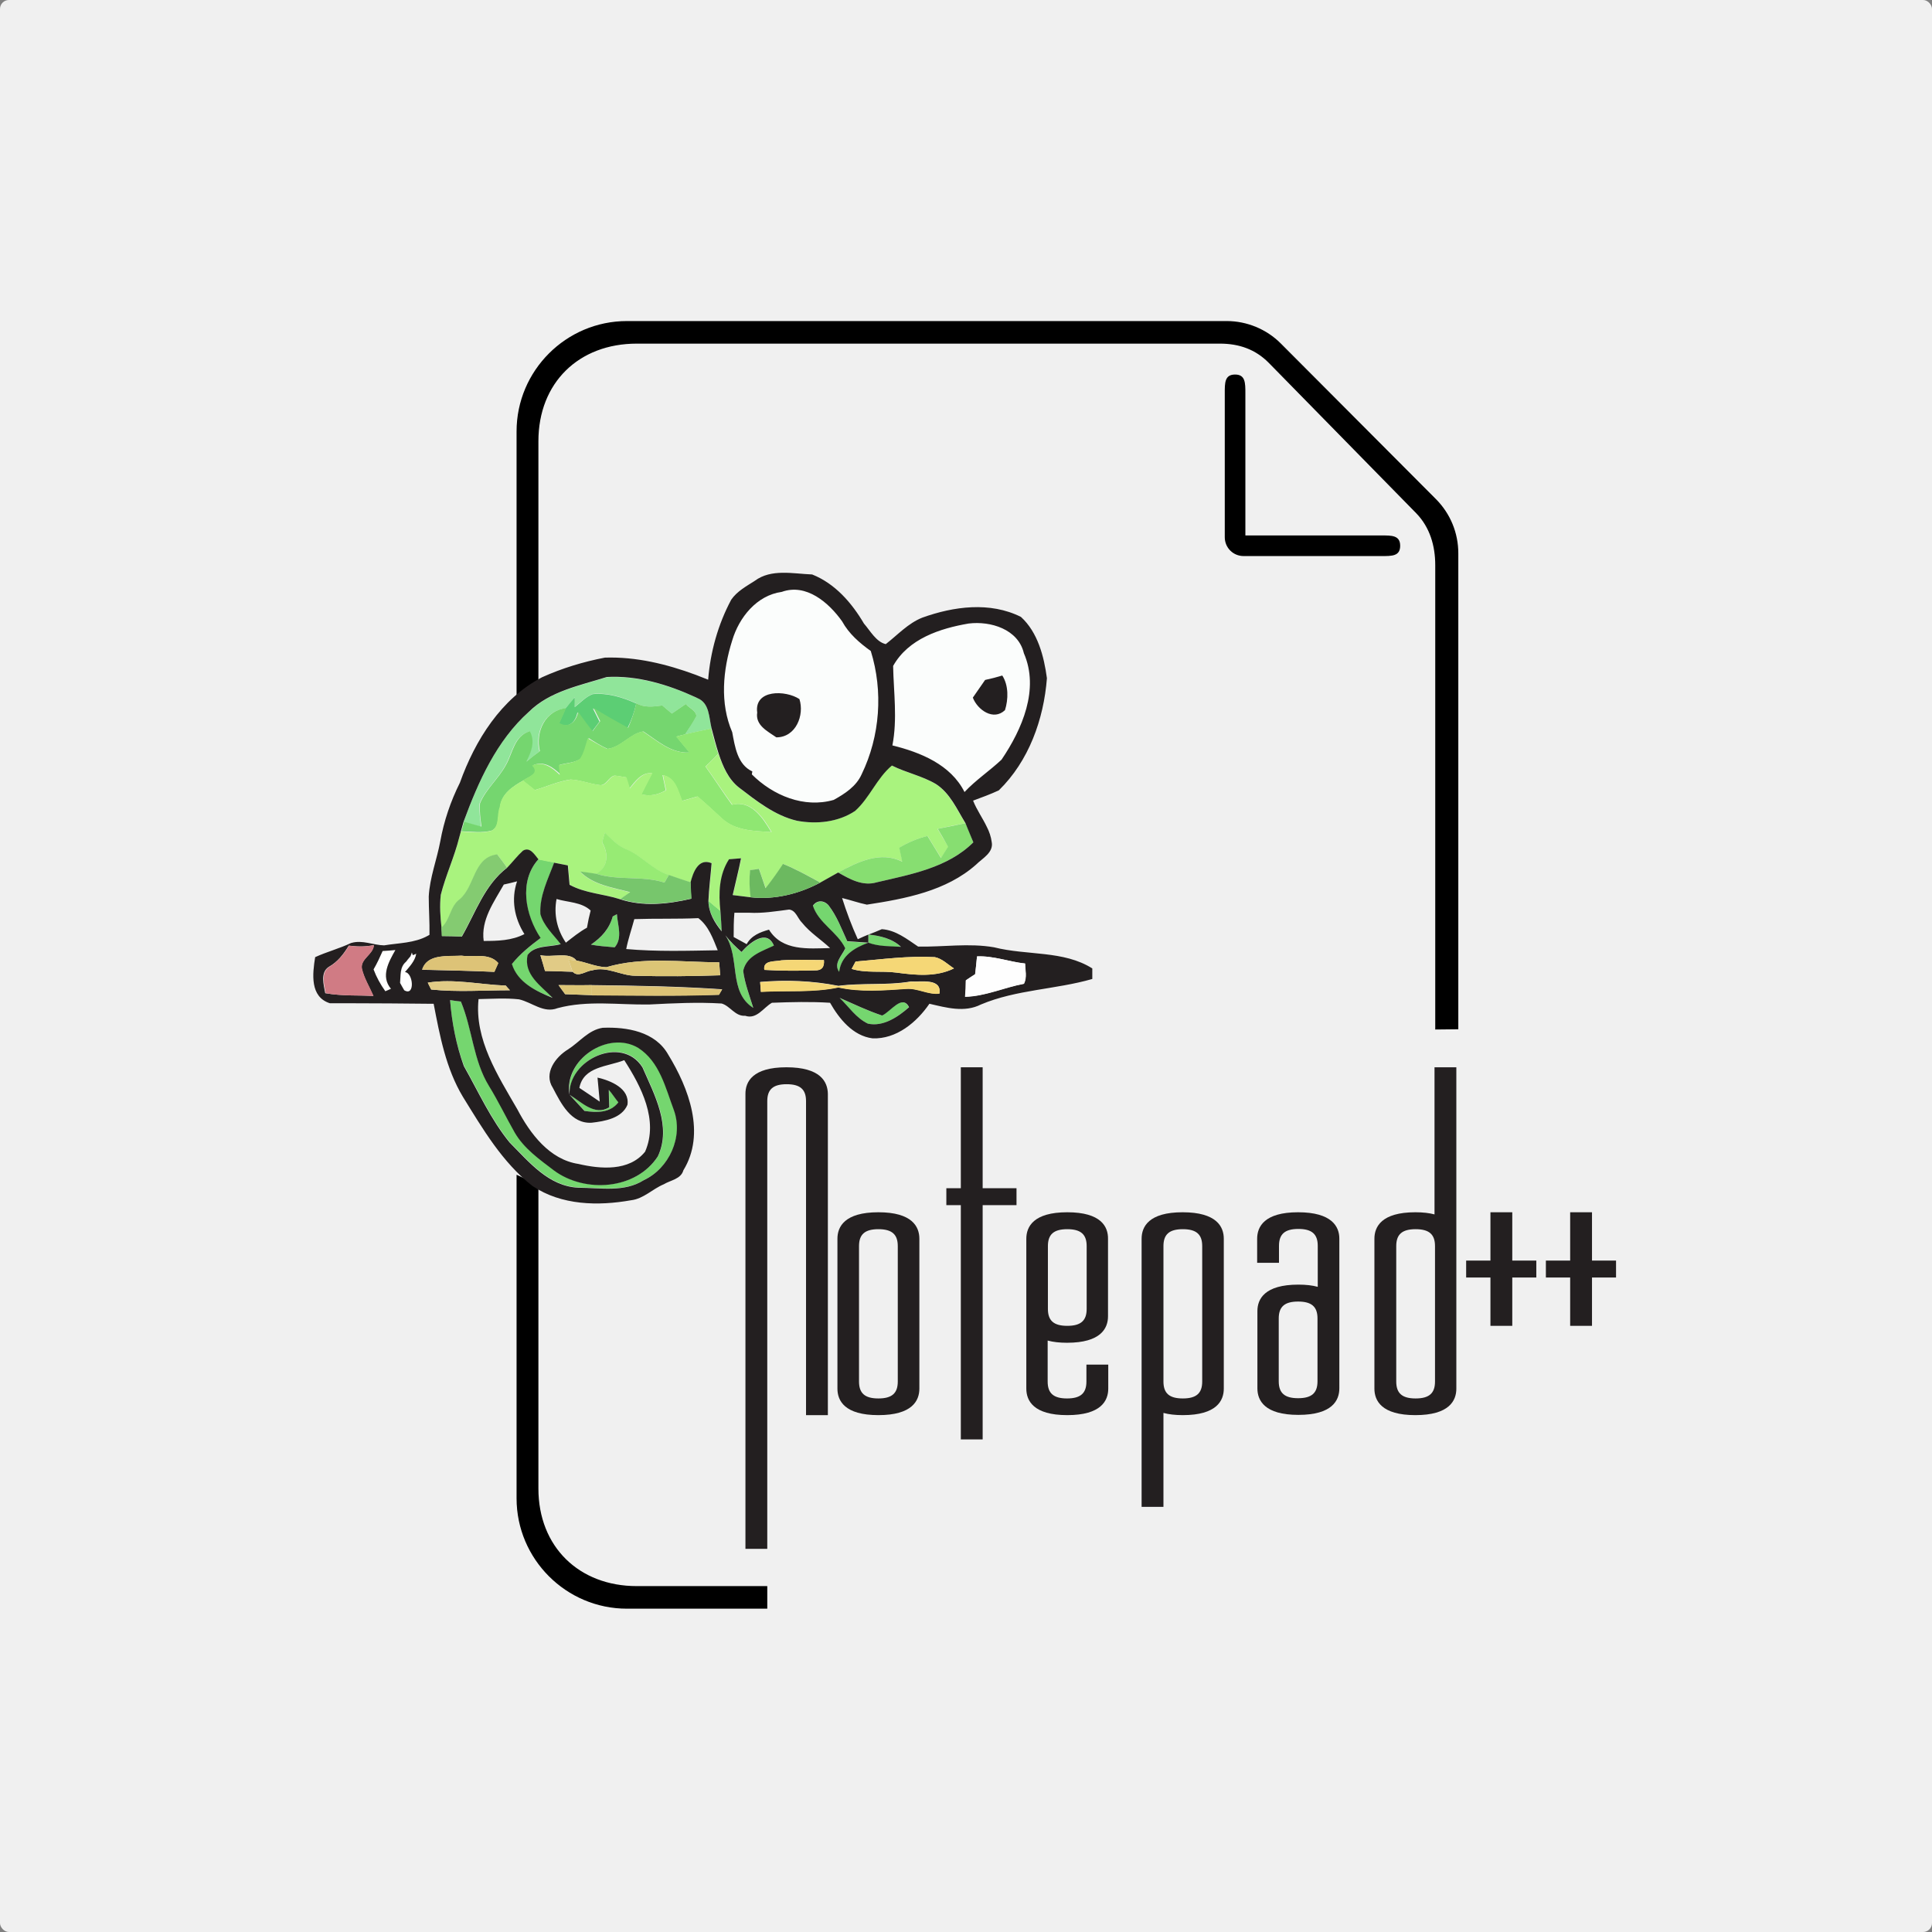
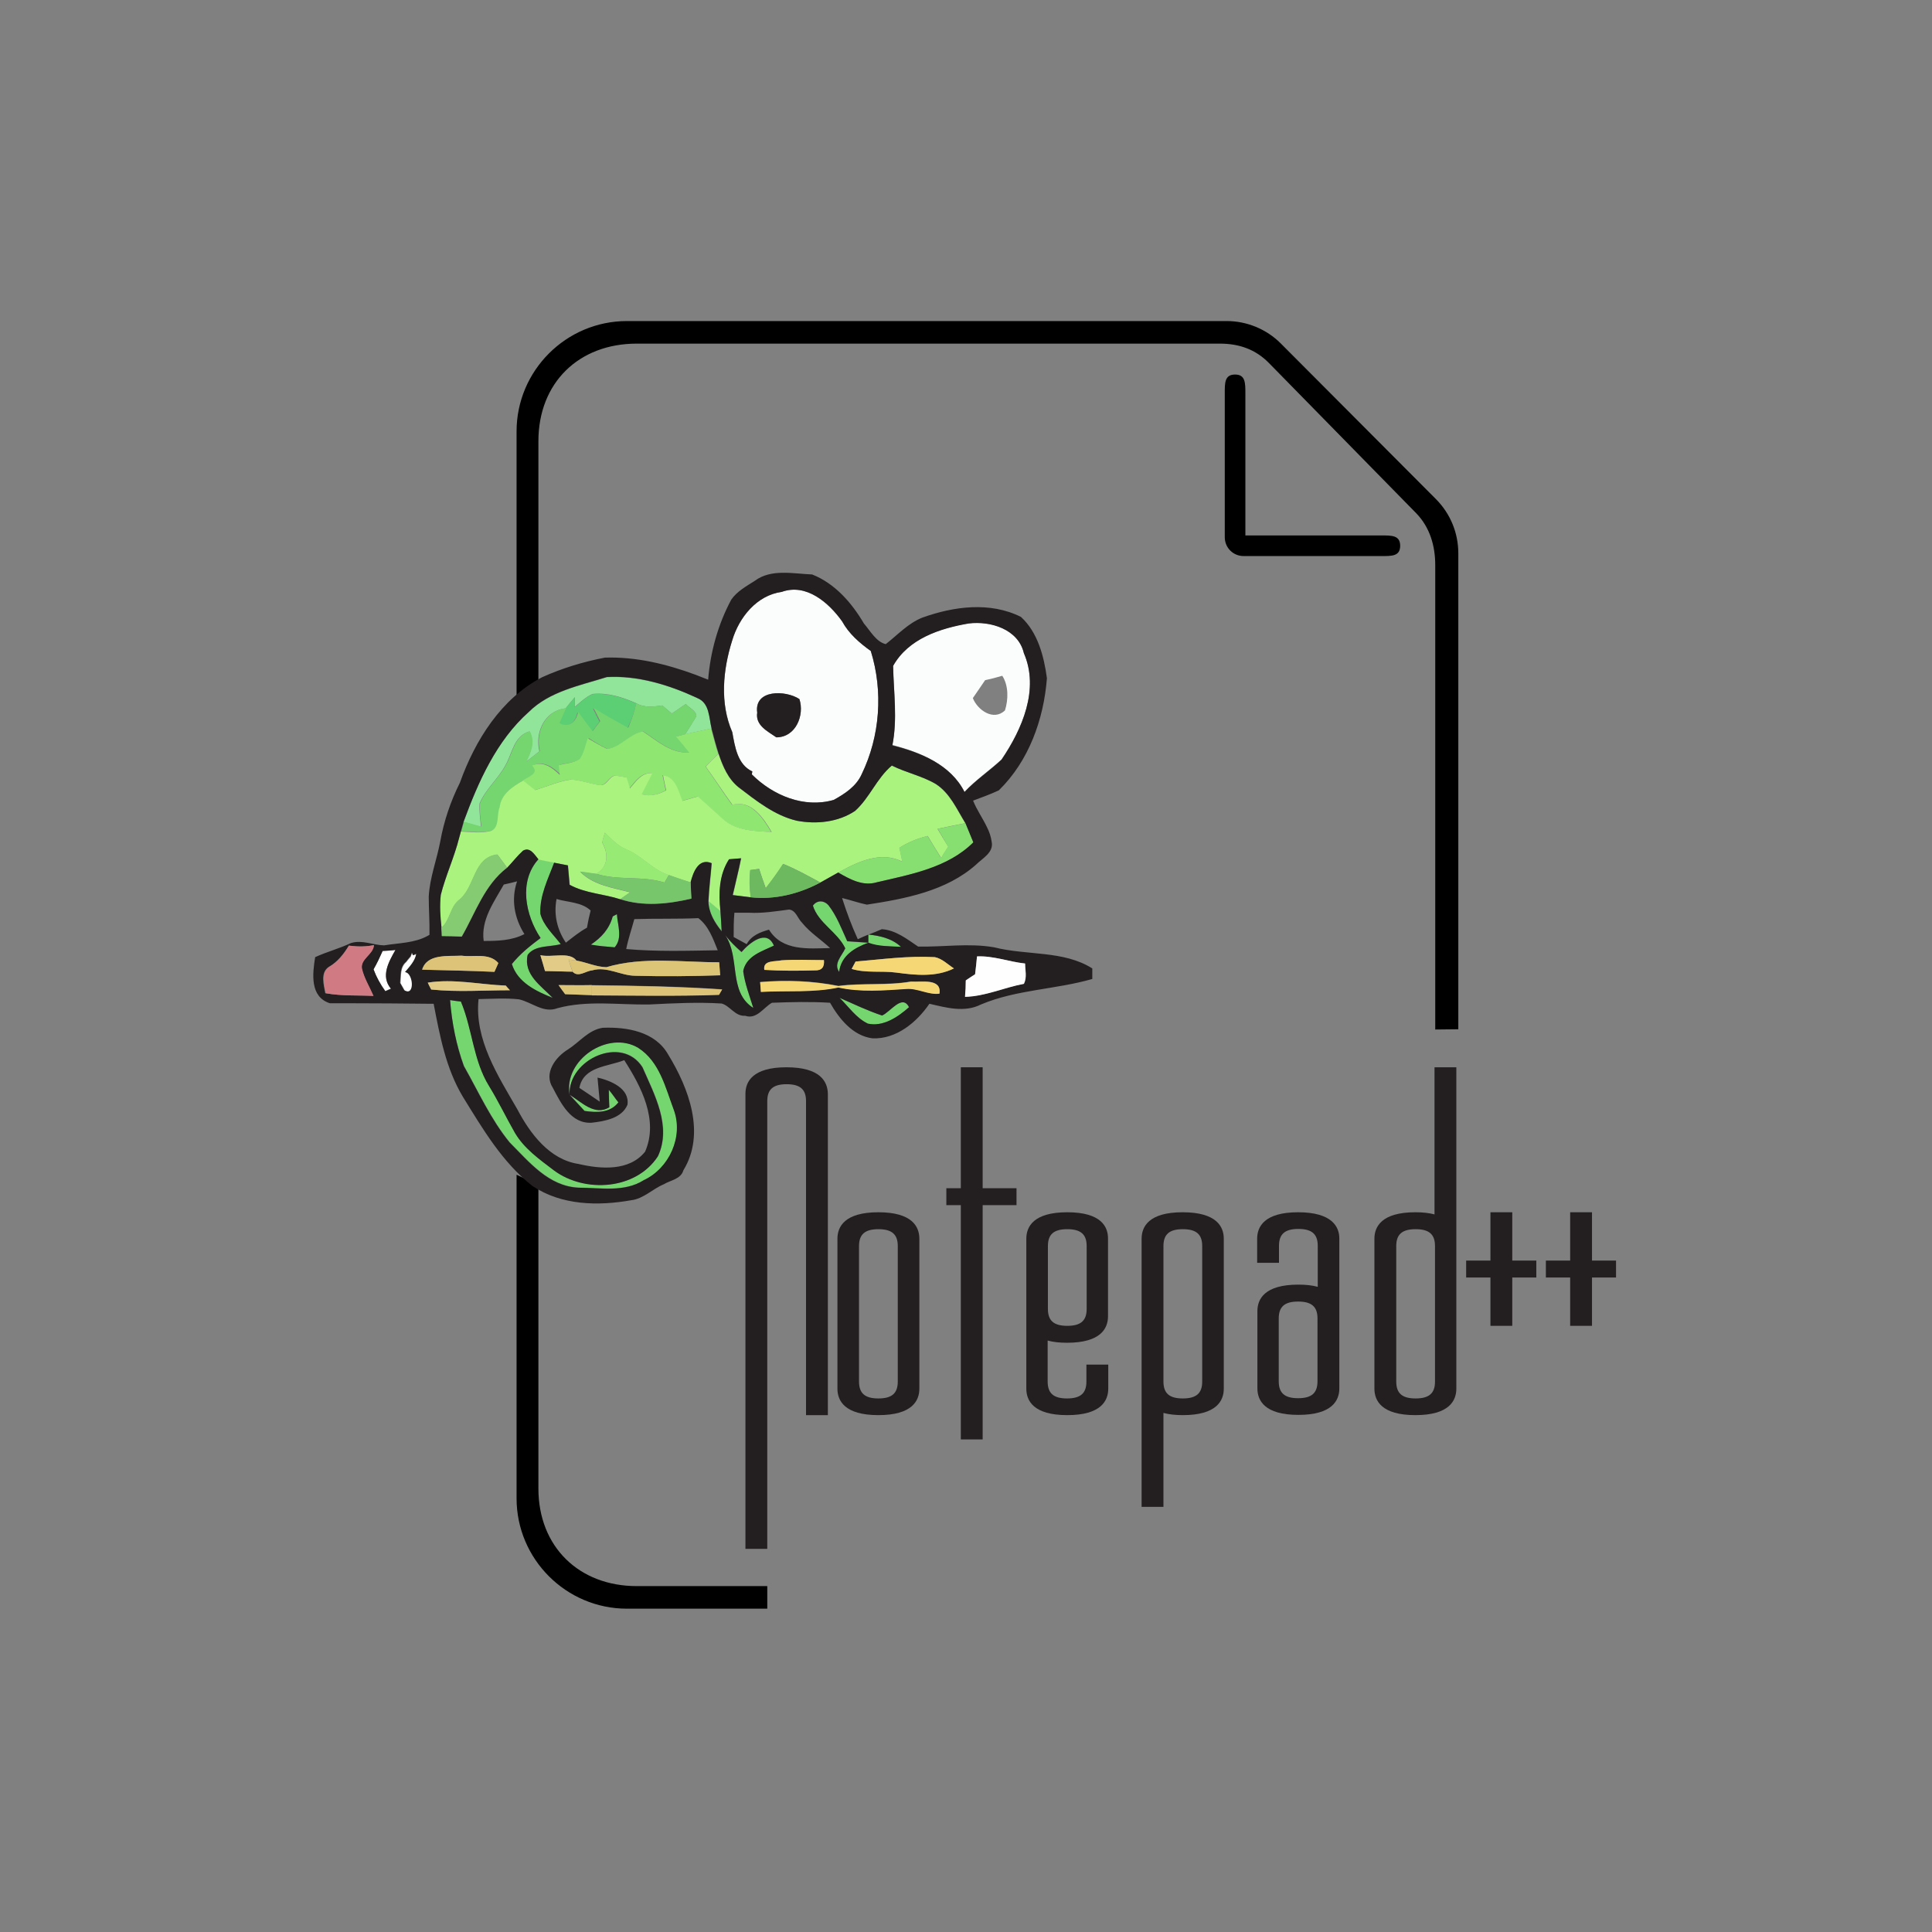
<svg xmlns="http://www.w3.org/2000/svg" xmlns:ns1="http://www.inkscape.org/namespaces/inkscape" xmlns:ns2="http://sodipodi.sourceforge.net/DTD/sodipodi-0.dtd" xmlns:xlink="http://www.w3.org/1999/xlink" width="188.232mm" height="188.232mm" viewBox="0 0 188.232 188.232" version="1.1" id="svg8" ns1:version="0.92.4 (5da689c313, 2019-01-14)" ns2:docname="notepad-plus-plus-ink.svg" ns1:export-filename="D:\Unternehmen\ShortOSS\OSSLogos\notepad-plus-plus.png" ns1:export-xdpi="350" ns1:export-ydpi="350">
  <rect x="0" y="0" width="188.232" height="188.232" fill="#808080" stroke="none" />
  <defs id="defs2">
    <ns1:perspective id="perspective3924" ns1:persp3d-origin="372.04725 : 350.78738 : 1" ns1:vp_z="744.09451 : 526.18108 : 1" ns1:vp_y="0 : 999.99999 : 0" ns1:vp_x="0 : 526.18108 : 1" ns2:type="inkscape:persp3d" />
    <ns1:perspective ns2:type="inkscape:persp3d" ns1:vp_x="0 : 0.49999999 : 1" ns1:vp_y="0 : 999.99999 : 0" ns1:vp_z="1 : 0.49999999 : 1" ns1:persp3d-origin="0.50000002 : 0.33333333 : 1" id="perspective3852" />
    <linearGradient y2="125.316" x2="44.376" y1="100.342" x1="40.775" gradientTransform="matrix(1,0,0,1.02,0,-1.423)" gradientUnits="userSpaceOnUse" id="linearGradient3826" xlink:href="#linearGradient3649" ns1:collect="always" />
    <linearGradient id="linearGradient3649">
      <stop id="stop3651" offset="0" style="stop-color:#e26400;stop-opacity:1;" />
      <stop id="stop3653" offset="1" style="stop-color:#ffb900;stop-opacity:1;" />
    </linearGradient>
    <linearGradient y2="108.988" x2="93.522" y1="102.284" x1="64.751" gradientUnits="userSpaceOnUse" id="linearGradient3828" xlink:href="#linearGradient3668" ns1:collect="always" />
    <linearGradient id="linearGradient3668">
      <stop style="stop-color:#9b4400;stop-opacity:1;" offset="0" id="stop3670" />
      <stop style="stop-color:#e56300;stop-opacity:1;" offset="1" id="stop3672" />
    </linearGradient>
    <linearGradient y2="55.356" x2="261.622" y1="70.105" x1="115.202" gradientUnits="userSpaceOnUse" id="linearGradient3830" xlink:href="#linearGradient3646" ns1:collect="always" />
    <linearGradient id="linearGradient3646">
      <stop id="stop3648" offset="0" style="stop-color:#f48200;stop-opacity:0;" />
      <stop style="stop-color:#f48200;stop-opacity:0.728;" offset="0.589" id="stop3654" />
      <stop id="stop3658" offset="0.816" style="stop-color:#cc5f00;stop-opacity:1;" />
      <stop id="stop3650" offset="1" style="stop-color:#a43d00;stop-opacity:1;" />
    </linearGradient>
    <linearGradient y2="290.7" x2="278.432" y1="228.6" x1="44.104" gradientUnits="userSpaceOnUse" id="linearGradient3832" xlink:href="#linearGradient3626" ns1:collect="always" />
    <linearGradient id="linearGradient3626">
      <stop style="stop-color:#a1abb2;stop-opacity:1;" offset="0" id="stop3628" />
      <stop id="stop3630" offset="0.083" style="stop-color:#eaeced;stop-opacity:1;" />
      <stop style="stop-color:#c6ccd0;stop-opacity:1;" offset="1" id="stop3632" />
    </linearGradient>
    <linearGradient y2="268.415" x2="334.031" y1="252.484" x1="18.875" gradientUnits="userSpaceOnUse" id="linearGradient3834" xlink:href="#linearGradient3702" ns1:collect="always" />
    <linearGradient id="linearGradient3702">
      <stop id="stop3704" offset="0" style="stop-color:#7a8288;stop-opacity:1;" />
      <stop style="stop-color:#9fa3a7;stop-opacity:1;" offset="0.529" id="stop3710" />
      <stop id="stop3706" offset="1" style="stop-color:#7d858b;stop-opacity:1;" />
    </linearGradient>
    <linearGradient y2="27.389" x2="164.759" y1="12.641" x1="104.886" gradientUnits="userSpaceOnUse" id="linearGradient3836" xlink:href="#linearGradient3712" ns1:collect="always" />
    <linearGradient id="linearGradient3712">
      <stop id="stop3714" offset="0" style="stop-color:#a1abb2;stop-opacity:1;" />
      <stop style="stop-color:#eaeced;stop-opacity:1;" offset="0.148" id="stop3720" />
      <stop id="stop3716" offset="1" style="stop-color:#c6ccd0;stop-opacity:1;" />
    </linearGradient>
    <linearGradient y2="12.703" x2="151.346" y1="-0.642" x1="107.209" gradientTransform="matrix(0.282,0,0,0.282,-0.14,-0.012)" gradientUnits="userSpaceOnUse" id="linearGradient3838" xlink:href="#linearGradient3634" ns1:collect="always" />
    <linearGradient id="linearGradient3634">
      <stop style="stop-color:#7a8288;stop-opacity:1;" offset="0" id="stop3636" />
      <stop id="stop3638" offset="0.076" style="stop-color:#9fa3a7;stop-opacity:1;" />
      <stop style="stop-color:#7d858b;stop-opacity:1;" offset="1" id="stop3640" />
    </linearGradient>
    <linearGradient y2="463.262" x2="412.23" y1="461.921" x1="-113.893" gradientUnits="userSpaceOnUse" id="linearGradient3840" xlink:href="#linearGradient3675" ns1:collect="always" />
    <linearGradient id="linearGradient3675">
      <stop id="stop3677" offset="0" style="stop-color:#ffb900;stop-opacity:1;" />
      <stop id="stop3679" offset="1" style="stop-color:#ffd76b;stop-opacity:1;" />
    </linearGradient>
    <linearGradient id="linearGradient3689">
      <stop id="stop3691" offset="0" style="stop-color:#f68000;stop-opacity:1;" />
      <stop id="stop3693" offset="1" style="stop-color:#fd9800;stop-opacity:1;" />
    </linearGradient>
    <linearGradient id="linearGradient10707">
      <stop style="stop-color:#ffffff;stop-opacity:1;" offset="0" id="stop10709" />
      <stop style="stop-color:#ffffff;stop-opacity:0;" offset="1" id="stop10711" />
    </linearGradient>
    <linearGradient gradientUnits="userSpaceOnUse" id="BlackTransparent">
      <stop id="stop12" offset="0" style="stop-color:black;stop-opacity:1" />
      <stop id="stop14" offset="1" style="stop-color:black;stop-opacity:0" />
    </linearGradient>
    <linearGradient gradientUnits="userSpaceOnUse" y2="64" x2="0" y1="128" x1="0" xlink:href="#BlackTransparent" id="liquidShade" />
    <linearGradient gradientUnits="userSpaceOnUse" y2="76" x2="0" y1="128" x1="0" xlink:href="#linearGradient10707" id="liquidSpecular" />
    <linearGradient gradientUnits="userSpaceOnUse" y2="40" x2="60" y1="20" x1="80" xlink:href="#linearGradient10707" id="sideSpecular" />
    <linearGradient gradientUnits="userSpaceOnUse" y2="50" x2="90" y1="20" x1="60" xlink:href="#linearGradient10707" id="IcecapTip" />
    <linearGradient gradientUnits="userSpaceOnUse" y2="60" x2="58" y1="35" x1="33" xlink:href="#linearGradient10707" id="shinySpecular" />
    <clipPath id="clipoutline1" clipPathUnits="userSpaceOnUse">
      <path d="M 54.1,12.5 L 12.9,54.7 C -2.7,70.3 23,69 32.3,74.9 C 36.6,77.7 18.5,81.3 22.2,85 C 25.8,88.7 43.9,92.1 47.5,95.7 C 51.1,99.4 40.2,103.3 43.8,107 C 47.3,110.7 55.7,107.2 57.2,115.6 C 58.3,121.8 72.6,118.7 79,113.4 C 83,110 72.1,110 75.7,106.3 C 84.7,97.2 92.7,102.2 96,93.8 C 97.8,89.3 82.4,86.1 86.5,83.2 C 96.3,76.3 132.3,72.8 115.7,56.2 L 73,12.5 C 67.7,7.5 59,7.5 54.1,12.5 z M 44.2,77.2 C 45.1,77.2 75,81.2 63.5,84.3 C 59.1,85.5 38.9,77.2 44.2,77.2 z M 101.4,93.8 C 101.4,95.9 117.7,97.1 116.8,93.3 C 115.5,86.9 103.2,87.4 101.4,93.8 z M 31.9,104.9 C 35.6,108.1 41.2,104.2 43,99.7 C 39.4,95 26.1,100 31.9,104.9 z M 99.4,98.2 C 94.8,102.4 100.2,106.8 104.7,103.9 C 105.9,103.1 104.6,99.2 99.4,98.2 z " id="outline1" />
    </clipPath>
    <filter y="0" x="0" filterUnits="userSpaceOnUse" id="ShadowBlur">
      <feGaussianBlur id="feGaussianBlur24" result="blur" stdDeviation="3" in="SourceAlpha" />
    </filter>
    <linearGradient id="a" x1="70.786" y1="12.393" x2="6.447" y2="74.468" gradientUnits="userSpaceOnUse" gradientTransform="translate(3.7,-0.004)">
      <stop offset=".048" stop-color="#fff44f" id="stop834" />
      <stop offset=".111" stop-color="#ffe847" id="stop836" />
      <stop offset=".225" stop-color="#ffc830" id="stop838" />
      <stop offset=".368" stop-color="#ff980e" id="stop840" />
      <stop offset=".401" stop-color="#ff8b16" id="stop842" />
      <stop offset=".462" stop-color="#ff672a" id="stop844" />
      <stop offset=".534" stop-color="#ff3647" id="stop846" />
      <stop offset=".705" stop-color="#e31587" id="stop848" />
    </linearGradient>
    <radialGradient id="b" cx="-7907.187" cy="-8515.121" r="80.797" gradientTransform="translate(7978.7,8523.996)" gradientUnits="userSpaceOnUse">
      <stop offset=".129" stop-color="#ffbd4f" id="stop851" />
      <stop offset=".186" stop-color="#ffac31" id="stop853" />
      <stop offset=".247" stop-color="#ff9d17" id="stop855" />
      <stop offset=".283" stop-color="#ff980e" id="stop857" />
      <stop offset=".403" stop-color="#ff563b" id="stop859" />
      <stop offset=".467" stop-color="#ff3750" id="stop861" />
      <stop offset=".71" stop-color="#f5156c" id="stop863" />
      <stop offset=".782" stop-color="#eb0878" id="stop865" />
      <stop offset=".86" stop-color="#e50080" id="stop867" />
    </radialGradient>
    <radialGradient id="c" cx="-7936.711" cy="-8482.089" r="80.797" gradientTransform="translate(7978.7,8523.996)" gradientUnits="userSpaceOnUse">
      <stop offset=".3" stop-color="#960e18" id="stop870" />
      <stop offset=".351" stop-color="#b11927" stop-opacity=".74" id="stop872" />
      <stop offset=".435" stop-color="#db293d" stop-opacity=".343" id="stop874" />
      <stop offset=".497" stop-color="#f5334b" stop-opacity=".094" id="stop876" />
      <stop offset=".53" stop-color="#ff3750" stop-opacity="0" id="stop878" />
    </radialGradient>
    <radialGradient id="d" cx="-7926.97" cy="-8533.457" r="58.534" gradientTransform="translate(7978.7,8523.996)" gradientUnits="userSpaceOnUse">
      <stop offset=".132" stop-color="#fff44f" id="stop881" />
      <stop offset=".252" stop-color="#ffdc3e" id="stop883" />
      <stop offset=".506" stop-color="#ff9d12" id="stop885" />
      <stop offset=".526" stop-color="#ff980e" id="stop887" />
    </radialGradient>
    <radialGradient id="e" cx="-7945.648" cy="-8460.984" r="38.471" gradientTransform="translate(7978.7,8523.996)" gradientUnits="userSpaceOnUse">
      <stop offset=".353" stop-color="#3a8ee6" id="stop890" />
      <stop offset=".472" stop-color="#5c79f0" id="stop892" />
      <stop offset=".669" stop-color="#9059ff" id="stop894" />
      <stop offset="1" stop-color="#c139e6" id="stop896" />
    </radialGradient>
    <radialGradient id="f" cx="-7935.62" cy="-8491.546" r="20.397" gradientTransform="matrix(0.972,-0.235,0.275,1.138,10095.002,7833.794)" gradientUnits="userSpaceOnUse">
      <stop offset=".206" stop-color="#9059ff" stop-opacity="0" id="stop899" />
      <stop offset=".278" stop-color="#8c4ff3" stop-opacity=".064" id="stop901" />
      <stop offset=".747" stop-color="#7716a8" stop-opacity=".45" id="stop903" />
      <stop offset=".975" stop-color="#6e008b" stop-opacity=".6" id="stop905" />
    </radialGradient>
    <radialGradient id="g" cx="-7937.731" cy="-8518.427" r="27.676" gradientTransform="translate(7978.7,8523.996)" gradientUnits="userSpaceOnUse">
      <stop offset="0" stop-color="#ffe226" id="stop908" />
      <stop offset=".121" stop-color="#ffdb27" id="stop910" />
      <stop offset=".295" stop-color="#ffc82a" id="stop912" />
      <stop offset=".502" stop-color="#ffa930" id="stop914" />
      <stop offset=".732" stop-color="#ff7e37" id="stop916" />
      <stop offset=".792" stop-color="#ff7139" id="stop918" />
    </radialGradient>
    <radialGradient id="h" cx="-7915.977" cy="-8535.981" r="118.081" gradientTransform="translate(7978.7,8523.996)" gradientUnits="userSpaceOnUse">
      <stop offset=".113" stop-color="#fff44f" id="stop921" />
      <stop offset=".456" stop-color="#ff980e" id="stop923" />
      <stop offset=".622" stop-color="#ff5634" id="stop925" />
      <stop offset=".716" stop-color="#ff3647" id="stop927" />
      <stop offset=".904" stop-color="#e31587" id="stop929" />
    </radialGradient>
    <radialGradient id="i" cx="-7927.165" cy="-8522.859" r="86.499" gradientTransform="matrix(0.105,0.995,-0.653,0.069,-4680.304,8470.187)" gradientUnits="userSpaceOnUse">
      <stop offset="0" stop-color="#fff44f" id="stop932" />
      <stop offset=".06" stop-color="#ffe847" id="stop934" />
      <stop offset=".168" stop-color="#ffc830" id="stop936" />
      <stop offset=".304" stop-color="#ff980e" id="stop938" />
      <stop offset=".356" stop-color="#ff8b16" id="stop940" />
      <stop offset=".455" stop-color="#ff672a" id="stop942" />
      <stop offset=".57" stop-color="#ff3647" id="stop944" />
      <stop offset=".737" stop-color="#e31587" id="stop946" />
    </radialGradient>
    <radialGradient id="j" cx="-7938.383" cy="-8508.176" r="73.72" gradientTransform="translate(7978.7,8523.996)" gradientUnits="userSpaceOnUse">
      <stop offset=".137" stop-color="#fff44f" id="stop949" />
      <stop offset=".48" stop-color="#ff980e" id="stop951" />
      <stop offset=".592" stop-color="#ff5634" id="stop953" />
      <stop offset=".655" stop-color="#ff3647" id="stop955" />
      <stop offset=".904" stop-color="#e31587" id="stop957" />
    </radialGradient>
    <radialGradient id="k" cx="-7918.923" cy="-8503.861" r="80.686" gradientTransform="translate(7978.7,8523.996)" gradientUnits="userSpaceOnUse">
      <stop offset=".094" stop-color="#fff44f" id="stop960" />
      <stop offset=".231" stop-color="#ffe141" id="stop962" />
      <stop offset=".509" stop-color="#ffaf1e" id="stop964" />
      <stop offset=".626" stop-color="#ff980e" id="stop966" />
    </radialGradient>
    <linearGradient id="l" x1="70.013" y1="12.061" x2="15.267" y2="66.806" gradientUnits="userSpaceOnUse" gradientTransform="translate(3.7,-0.004)">
      <stop offset=".167" stop-color="#fff44f" stop-opacity=".8" id="stop969" />
      <stop offset=".266" stop-color="#fff44f" stop-opacity=".634" id="stop971" />
      <stop offset=".489" stop-color="#fff44f" stop-opacity=".217" id="stop973" />
      <stop offset=".6" stop-color="#fff44f" stop-opacity="0" id="stop975" />
    </linearGradient>
    <radialGradient r="31.76" fy="524.729" fx="223.006" cy="524.729" cx="223.006" gradientTransform="matrix(1.156,0.008,-0.005,0.731,-39.34,134.593)" gradientUnits="userSpaceOnUse" id="radialGradient6967" xlink:href="#linearGradient3790" ns1:collect="always" />
    <linearGradient id="linearGradient3790">
      <stop style="stop-color:#ddca97;stop-opacity:1;" offset="0" id="stop3802" />
      <stop id="stop3808" offset="0.573" style="stop-color:#a4966f;stop-opacity:1;" />
      <stop id="stop3794" offset="1" style="stop-color:#363024;stop-opacity:1;" />
    </linearGradient>
    <radialGradient r="18.019" fy="553.042" fx="209.889" cy="553.042" cx="209.889" gradientTransform="matrix(0.817,0.028,-0.01,0.254,41.366,398.453)" gradientUnits="userSpaceOnUse" id="radialGradient6969" xlink:href="#linearGradient6064" ns1:collect="always" />
    <linearGradient id="linearGradient6064">
      <stop style="stop-color:#837a66;stop-opacity:1" offset="0" id="stop6066" />
      <stop style="stop-color:#5a5446;stop-opacity:0.431;" offset="1" id="stop6068" />
    </linearGradient>
    <radialGradient r="5.814" fy="497.582" fx="243.023" cy="497.582" cx="243.023" gradientTransform="matrix(2.544,-2.761,0.654,0.602,-425.212,582.68)" gradientUnits="userSpaceOnUse" id="radialGradient6971" xlink:href="#linearGradient4231-4" ns1:collect="always" />
    <linearGradient id="linearGradient4231-4">
      <stop id="stop4233-2" offset="0" style="stop-color:#363024;stop-opacity:1;" />
      <stop id="stop4235-7" offset="1" style="stop-color:#bdb294;stop-opacity:0;" />
    </linearGradient>
    <radialGradient r="7.103" fy="493.072" fx="245.201" cy="493.072" cx="245.201" gradientTransform="matrix(-1.779,-0.336,0.459,-2.798,461.823,1951.763)" gradientUnits="userSpaceOnUse" id="radialGradient6973" xlink:href="#linearGradient4231" ns1:collect="always" />
    <linearGradient id="linearGradient4231">
      <stop style="stop-color:#2a251b;stop-opacity:1;" offset="0" id="stop4355" />
      <stop id="stop4235" offset="1" style="stop-color:#bdb294;stop-opacity:0;" />
    </linearGradient>
    <radialGradient r="4.535" fy="496.974" fx="249.622" cy="496.974" cx="249.622" gradientTransform="matrix(0.832,0.377,-1.247,2.754,659.86,-963.946)" gradientUnits="userSpaceOnUse" id="radialGradient6975" xlink:href="#linearGradient3937" ns1:collect="always" />
    <linearGradient id="linearGradient3937">
      <stop id="stop3939" offset="0" style="stop-color:#676150;stop-opacity:1;" />
      <stop id="stop3941" offset="1" style="stop-color:#5a5446;stop-opacity:0.087;" />
    </linearGradient>
    <radialGradient r="3.005" fy="508.896" fx="248.906" cy="508.896" cx="248.906" gradientTransform="matrix(0.41,0.064,-0.116,0.457,205.962,260.267)" gradientUnits="userSpaceOnUse" id="radialGradient6977" xlink:href="#BlackTransparent" ns1:collect="always" />
    <radialGradient r="12.882" fy="508.253" fx="338.595" cy="508.253" cx="338.595" gradientTransform="matrix(1.127,-6.7888383e-7,0.002,1.14,-43.337,-71.196)" gradientUnits="userSpaceOnUse" id="radialGradient6979" xlink:href="#linearGradient5140-7" ns1:collect="always" />
    <linearGradient id="linearGradient5140-7">
      <stop style="stop-color:#fdfdfd;stop-opacity:1;" offset="0" id="stop5142-8" />
      <stop id="stop5144-6" offset="0.382" style="stop-color:#ffffff;stop-opacity:1;" />
      <stop id="stop5146-5" offset="0.739" style="stop-color:#d9d9d9;stop-opacity:1;" />
      <stop style="stop-color:#c5c5c5;stop-opacity:1;" offset="0.898" id="stop5148-6" />
      <stop style="stop-color:#eaeaea;stop-opacity:1;" offset="1" id="stop5150-2" />
    </linearGradient>
    <radialGradient r="13.382" fy="510.991" fx="338.837" cy="510.991" cx="338.837" gradientTransform="matrix(0.937,-0.007,0.007,0.964,17.992,20.859)" gradientUnits="userSpaceOnUse" id="radialGradient6981" xlink:href="#linearGradient5240-6-7" ns1:collect="always" />
    <linearGradient id="linearGradient5240-6-7">
      <stop style="stop-color:#434e54;stop-opacity:1;" offset="0" id="stop5248-9-0" />
      <stop id="stop5244-3-19" offset="1" style="stop-color:#23292d;stop-opacity:1" />
    </linearGradient>
    <radialGradient r="12.882" fy="510.991" fx="338.879" cy="510.991" cx="338.879" gradientTransform="matrix(0.973,-0.008,0.007,0.963,5.638,21.67)" gradientUnits="userSpaceOnUse" id="radialGradient6983" xlink:href="#linearGradient5258-5-2" ns1:collect="always" />
    <linearGradient id="linearGradient5258-5-2">
      <stop style="stop-color:#000000;stop-opacity:1;" offset="0" id="stop5260-8-1" />
      <stop id="stop5262-0-6" offset="0.908" style="stop-color:#434e54;stop-opacity:1;" />
      <stop style="stop-color:#23292d;stop-opacity:1" offset="1" id="stop5264-4-0" />
    </linearGradient>
    <radialGradient r="4.455" fy="519.359" fx="338.165" cy="519.359" cx="338.165" gradientTransform="matrix(0.35,0,0,0.946,219.797,28.166)" gradientUnits="userSpaceOnUse" id="radialGradient6985" xlink:href="#linearGradient5049-0" ns1:collect="always" />
    <linearGradient id="linearGradient5049-0">
      <stop id="stop5051-9" offset="0" style="stop-color:#ffffff;stop-opacity:1;" />
      <stop id="stop5053-1" offset="1" style="stop-color:#ffffff;stop-opacity:0.338;" />
    </linearGradient>
    <radialGradient r="12.882" fy="508.253" fx="338.595" cy="508.253" cx="338.595" gradientTransform="matrix(1.127,-6.7888383e-7,0.002,1.14,-43.337,-71.196)" gradientUnits="userSpaceOnUse" id="radialGradient6987" xlink:href="#linearGradient5140-7" ns1:collect="always" />
    <radialGradient r="13.382" fy="510.991" fx="338.837" cy="510.991" cx="338.837" gradientTransform="matrix(0.937,-0.007,0.007,0.964,17.992,20.859)" gradientUnits="userSpaceOnUse" id="radialGradient6989" xlink:href="#linearGradient5240-6-7" ns1:collect="always" />
    <radialGradient r="12.882" fy="510.991" fx="338.879" cy="510.991" cx="338.879" gradientTransform="matrix(0.973,-0.008,0.007,0.963,5.638,21.67)" gradientUnits="userSpaceOnUse" id="radialGradient6991" xlink:href="#linearGradient5258-5-2" ns1:collect="always" />
    <radialGradient r="4.455" fy="519.359" fx="338.165" cy="519.359" cx="338.165" gradientTransform="matrix(0.35,0,0,0.946,219.797,28.166)" gradientUnits="userSpaceOnUse" id="radialGradient6993" xlink:href="#linearGradient5049-0" ns1:collect="always" />
    <radialGradient r="33.578" fy="484.033" fx="312.979" cy="484.033" cx="312.979" gradientTransform="matrix(1.373,0.119,-0.102,1.046,-67.876,-60.346)" gradientUnits="userSpaceOnUse" id="radialGradient6995" xlink:href="#linearGradient5757" ns1:collect="always" />
    <linearGradient id="linearGradient5757">
      <stop id="stop5759" offset="0" style="stop-color:#7b8386;stop-opacity:1;" />
      <stop style="stop-color:#24282a;stop-opacity:1" offset="0.435" id="stop5767" />
      <stop style="stop-color:#000000;stop-opacity:1;" offset="0.747" id="stop5765" />
      <stop id="stop5769" offset="0.898" style="stop-color:#000000;stop-opacity:1;" />
      <stop style="stop-color:#3d4143;stop-opacity:1;" offset="0.96" id="stop5771" />
      <stop id="stop5761" offset="1" style="stop-color:#7b8386;stop-opacity:1;" />
    </linearGradient>
    <radialGradient r="4.455" fy="517.559" fx="337.8" cy="517.559" cx="337.8" gradientTransform="matrix(1.775,0.012,-0.012,1.563,-255.777,-295.495)" gradientUnits="userSpaceOnUse" id="radialGradient6997" xlink:href="#linearGradient5049-0" ns1:collect="always" />
    <radialGradient r="10.768" fy="503.786" fx="302.548" cy="503.786" cx="302.548" gradientTransform="matrix(0.659,0,0,0.351,104.342,327.282)" gradientUnits="userSpaceOnUse" id="radialGradient6999" xlink:href="#linearGradient5942" ns1:collect="always" />
    <linearGradient id="linearGradient5942">
      <stop id="stop5944" offset="0" style="stop-color:#b9c1c3;stop-opacity:1;" />
      <stop id="stop5946" offset="1" style="stop-color:#2b3132;stop-opacity:1;" />
    </linearGradient>
    <linearGradient id="linearGradient6280">
      <stop id="stop6282" offset="0" style="stop-color:#000000;stop-opacity:0;" />
      <stop id="stop6284" offset="1" style="stop-color:#000000;stop-opacity:1;" />
    </linearGradient>
    <radialGradient r="6.08" fy="323.336" fx="473.406" cy="323.336" cx="473.406" gradientTransform="matrix(3.536,-3.243,2.958,3.225,-2156.913,815.393)" gradientUnits="userSpaceOnUse" id="radialGradient7003" xlink:href="#BlackTransparent" ns1:collect="always" />
    <linearGradient id="linearGradient6392">
      <stop style="stop-color:#d97914;stop-opacity:0.988" offset="0" id="stop6394" />
      <stop id="stop6396" offset="0.133" style="stop-color:#734009;stop-opacity:1" />
      <stop style="stop-color:#ce8e4c;stop-opacity:1" offset="0.49" id="stop6404" />
      <stop id="stop6398" offset="0.631" style="stop-color:#eec69d;stop-opacity:1" />
      <stop id="stop6400" offset="0.713" style="stop-color:#f9d6b3;stop-opacity:1" />
      <stop style="stop-color:#d97914;stop-opacity:0.996" offset="1" id="stop6402" />
    </linearGradient>
    <linearGradient id="linearGradient6412">
      <stop id="stop6414" offset="0" style="stop-color:#575757;stop-opacity:1" />
      <stop style="stop-color:#b8b8b8;stop-opacity:1" offset="0.076" id="stop6424" />
      <stop style="stop-color:#a9a9a9;stop-opacity:1" offset="0.242" id="stop6422" />
      <stop style="stop-color:#fdfdfd;stop-opacity:1" offset="0.694" id="stop6420" />
      <stop id="stop6426" offset="0.797" style="stop-color:#f4f4f4;stop-opacity:0.992;" />
      <stop id="stop6416" offset="1" style="stop-color:#c1c1c1;stop-opacity:0.988" />
    </linearGradient>
    <linearGradient id="linearGradient6492">
      <stop id="stop6494" offset="0" style="stop-color:#050505;stop-opacity:1" />
      <stop style="stop-color:#3f3f3f;stop-opacity:1;" offset="0.467" id="stop6500" />
      <stop id="stop6502" offset="0.734" style="stop-color:#7b7b7b;stop-opacity:1;" />
      <stop style="stop-color:#3d3d3d;stop-opacity:1;" offset="0.867" id="stop6618" />
      <stop id="stop6496" offset="1" style="stop-color:#000000;stop-opacity:1;" />
    </linearGradient>
    <radialGradient r="12.853" fy="550.959" fx="677.136" cy="550.959" cx="677.136" gradientTransform="matrix(1.099,2.153,-0.542,0.274,231.442,-1060.109)" gradientUnits="userSpaceOnUse" id="radialGradient7011" xlink:href="#linearGradient6650" ns1:collect="always" />
    <linearGradient id="linearGradient6650" ns1:collect="always">
      <stop id="stop6652" offset="0" style="stop-color:#5c5c5c;stop-opacity:1" />
      <stop id="stop6654" offset="1" style="stop-color:#aaaaaa;stop-opacity:0;" />
    </linearGradient>
    <linearGradient y2="520.606" x2="622.825" y1="516.139" x1="617.901" gradientUnits="userSpaceOnUse" id="linearGradient7015" xlink:href="#linearGradient6911" ns1:collect="always" />
    <linearGradient id="linearGradient6911">
      <stop id="stop6913" offset="0" style="stop-color:#100e0b;stop-opacity:1" />
      <stop id="stop6915" offset="1" style="stop-color:#000000;stop-opacity:0;" />
    </linearGradient>
    <linearGradient id="linearGradient10286-3-7">
      <stop style="stop-color: rgb(179, 179, 179); stop-opacity: 1;" offset="0" id="stop10288-4-3" />
      <stop style="stop-color: rgb(230, 230, 230); stop-opacity: 1;" offset="1" id="stop10290-0-0" />
    </linearGradient>
    <linearGradient id="linearGradient15606-06-7">
      <stop id="stop15608-2-4" offset="0" style="stop-color: rgb(255, 255, 255); stop-opacity: 0.588;" />
      <stop id="stop15610-2-8" offset="1" style="stop-color: rgb(255, 255, 255); stop-opacity: 0.863;" />
    </linearGradient>
    <linearGradient id="linearGradient4274-3-3">
      <stop style="stop-color:#333333;stop-opacity:1" offset="0" id="stop4276-8-6" />
      <stop style="stop-color:#808080;stop-opacity:1" offset="1" id="stop4278-0-0" />
    </linearGradient>
    <filter color-interpolation-filters="sRGB" ns1:menu-tooltip="Adds a colorizable drop shadow inside" ns1:menu="Shadows and Glows" ns1:label="Inner Shadow Rest" id="filter4026-4-0">
      <feGaussianBlur result="result8" stdDeviation="1" id="feGaussianBlur4028-7-2" />
      <feOffset result="result11" dy="1" dx="1" id="feOffset4030-6-8" />
      <feComposite operator="in" in="SourceGraphic" result="result6" in2="result11" id="feComposite4032-8-3" />
      <feFlood flood-color="rgb(51,51,51)" flood-opacity="1" in="result6" result="result10" id="feFlood4034-9-5" />
      <feBlend result="result12" in="result6" mode="normal" in2="result10" id="feBlend4036-0-9" />
      <feComposite operator="in" result="result2" in2="SourceGraphic" id="feComposite4038-6-0" />
    </filter>
    <filter id="filter4195-6-9" ns1:label="Inner Shadow Libre" ns1:menu="Shadows and Glows" ns1:menu-tooltip="Adds a colorizable drop shadow inside" color-interpolation-filters="sRGB">
      <feGaussianBlur id="feGaussianBlur4197-5-0" stdDeviation="1" result="result8" />
      <feOffset id="feOffset4199-2-0" dx="1" dy="1" result="result11" />
      <feComposite id="feComposite4201-6-3" in2="result11" result="result6" in="SourceGraphic" operator="in" />
      <feFlood id="feFlood4203-5-0" result="result10" in="result6" flood-opacity="1" flood-color="rgb(16,104,2)" />
      <feBlend id="feBlend4205-8-6" in2="result10" mode="normal" in="result6" result="result12" />
      <feComposite id="feComposite4207-7-8" in2="SourceGraphic" result="result2" operator="in" />
    </filter>
    <filter color-interpolation-filters="sRGB" ns1:menu-tooltip="Adds a colorizable drop shadow inside" ns1:menu="Shadows and Glows" ns1:label="Inner Shadow Rest" id="filter4026-4-0-2-4">
      <feGaussianBlur result="result8" stdDeviation="1" id="feGaussianBlur4028-7-2-3-3" />
      <feOffset result="result11" dy="1" dx="1" id="feOffset4030-6-8-6-0" />
      <feComposite operator="in" in="SourceGraphic" result="result6" in2="result11" id="feComposite4032-8-3-3-8" />
      <feFlood flood-color="rgb(51,51,51)" flood-opacity="1" in="result6" result="result10" id="feFlood4034-9-5-5-1" />
      <feBlend result="result12" in="result6" mode="normal" in2="result10" id="feBlend4036-0-9-5-0" />
      <feComposite operator="in" result="result2" in2="SourceGraphic" id="feComposite4038-6-0-7-1" />
    </filter>
    <filter id="filter4195-6-9-8-7" ns1:label="Inner Shadow Libre" ns1:menu="Shadows and Glows" ns1:menu-tooltip="Adds a colorizable drop shadow inside" color-interpolation-filters="sRGB">
      <feGaussianBlur id="feGaussianBlur4197-5-0-4-6" stdDeviation="1" result="result8" />
      <feOffset id="feOffset4199-2-0-6-6" dx="1" dy="1" result="result11" />
      <feComposite id="feComposite4201-6-3-3-7" in2="result11" result="result6" in="SourceGraphic" operator="in" />
      <feFlood id="feFlood4203-5-0-0-4" result="result10" in="result6" flood-opacity="1" flood-color="rgb(16,104,2)" />
      <feBlend id="feBlend4205-8-6-7-1" in2="result10" mode="normal" in="result6" result="result12" />
      <feComposite id="feComposite4207-7-8-7-0" in2="SourceGraphic" result="result2" operator="in" />
    </filter>
  </defs>
  <ns2:namedview id="base" pagecolor="#ffffff" bordercolor="#666666" borderopacity="1.0" ns1:pageopacity="0.0" ns1:pageshadow="2" ns1:zoom="0.98994949" ns1:cx="375.54238" ns1:cy="336.76443" ns1:document-units="mm" ns1:current-layer="layer1" showgrid="false" fit-margin-top="0" fit-margin-left="0" fit-margin-right="0" fit-margin-bottom="0" ns1:window-width="1920" ns1:window-height="1017" ns1:window-x="1912" ns1:window-y="-8" ns1:window-maximized="1" />
  <g ns1:label="Layer 1" ns1:groupmode="layer" id="layer1" transform="translate(-14.363,-102.469)">
-     <rect style="opacity:1;fill:#f0f0f0;fill-opacity:1;stroke:none;stroke-width:3.61;stroke-linecap:round;stroke-linejoin:round;stroke-miterlimit:4;stroke-dasharray:none;stroke-dashoffset:0;stroke-opacity:1" id="rect959" width="188.232" height="188.232" x="14.363" y="102.469" ry="0.87" />
    <g id="text5148" style="color:#000000;font-style:normal;font-variant:normal;font-weight:normal;font-stretch:normal;font-size:12.204px;line-height:125%;font-family:Vegur;-inkscape-font-specification:Vegur;letter-spacing:0px;word-spacing:0px;display:inline;overflow:visible;visibility:visible;fill:#3c3c3c;fill-opacity:1;fill-rule:nonzero;stroke:none;marker:none;enable-background:accumulate" transform="matrix(0.265,0,0,0.265,153.927,174.81)">
      <path ns1:connector-curvature="0" id="path8894" style="color:#000000;font-size:19.527px;-inkscape-font-specification:Vegur;display:inline;overflow:visible;visibility:visible;fill:#3c3c3c;marker:none;enable-background:accumulate" d="m 572.008,76.291 c -0.833,1.4e-5 -1.608,0.149 -2.326,0.448 -0.718,0.299 -1.376,0.747 -1.974,1.344 -0.598,0.598 -1.049,1.262 -1.354,1.993 -0.305,0.725 -0.458,1.5 -0.458,2.326 0,0.82 0.153,1.592 0.458,2.317 0.305,0.718 0.756,1.376 1.354,1.974 0.598,0.598 1.255,1.049 1.974,1.354 0.718,0.299 1.494,0.448 2.326,0.448 0.839,10e-7 1.618,-0.149 2.336,-0.448 0.725,-0.305 1.386,-0.756 1.983,-1.354 0.591,-0.591 1.033,-1.246 1.325,-1.964 0.299,-0.718 0.448,-1.494 0.448,-2.326 -2e-5,-0.845 -0.149,-1.627 -0.448,-2.346 -0.299,-0.725 -0.741,-1.383 -1.325,-1.974 -0.598,-0.597 -1.259,-1.046 -1.983,-1.344 -0.718,-0.299 -1.497,-0.448 -2.336,-0.448 m 0,-0.982 c 0.966,1.4e-5 1.866,0.175 2.698,0.524 0.839,0.35 1.605,0.871 2.298,1.564 0.693,0.693 1.211,1.456 1.554,2.288 0.343,0.833 0.515,1.738 0.515,2.717 -2e-5,0.966 -0.172,1.866 -0.515,2.698 -0.343,0.826 -0.861,1.586 -1.554,2.279 -0.693,0.693 -1.459,1.214 -2.298,1.564 -0.833,0.35 -1.732,0.524 -2.698,0.524 -0.966,0 -1.869,-0.175 -2.708,-0.524 -0.833,-0.35 -1.595,-0.871 -2.288,-1.564 -0.693,-0.693 -1.211,-1.452 -1.554,-2.279 -0.343,-0.833 -0.515,-1.732 -0.515,-2.698 0,-0.979 0.172,-1.885 0.515,-2.717 0.343,-0.833 0.861,-1.595 1.554,-2.288 0.693,-0.693 1.456,-1.214 2.288,-1.564 0.839,-0.35 1.742,-0.524 2.708,-0.524 m -0.257,3.947 h -1.173 v 2.632 h 1.173 c 0.699,7e-6 1.185,-0.099 1.459,-0.296 0.28,-0.197 0.42,-0.534 0.42,-1.011 -10e-6,-0.483 -0.14,-0.823 -0.42,-1.02 -0.28,-0.203 -0.766,-0.305 -1.459,-0.305 m 0.067,-0.982 c 1.119,1.2e-5 1.955,0.191 2.508,0.572 0.553,0.375 0.83,0.947 0.83,1.716 -10e-6,0.547 -0.168,0.998 -0.505,1.354 -0.331,0.356 -0.801,0.588 -1.411,0.696 0.153,0.051 0.334,0.2 0.543,0.448 0.216,0.242 0.47,0.594 0.763,1.058 l 1.306,2.126 h -1.64 l -1.23,-1.993 c -0.375,-0.61 -0.68,-0.995 -0.915,-1.154 -0.229,-0.165 -0.515,-0.248 -0.858,-0.248 h -0.629 v 3.394 h -1.478 v -7.971 h 2.717" />
    </g>
    <g id="g2246" transform="matrix(0.239,0,0,0.239,34.96,133.749)">
      <g id="Calque_2_-_copie_5">
        <path id="path1982" d="m 400.3,437.6 m 38.2,-39.7 M 133.3,148.1 V 49 c 0,-23.9 16.5,-39.8 40.1,-39.8 h 237.7 c 7.8,0 14.5,2.3 20,7.9 l 60.1,61.3 c 5.5,5.7 7.7,13.2 7.7,21.1 v 189.3 l 9.4,-0.1 v -194 c 0,-8.3 -3.2,-16.1 -9,-22 L 435.9,9.1 C 430.1,3.3 422.1,0 413.9,0 H 169.4 c -24.8,0 -45,20.2 -45,45 V 152.4 Z M 124.4,348 v 131.9 c 0,24.8 20.2,45 45,45 h 57.2 v -9.2 h -53.2 c -23.5,0 -40.1,-16 -40.1,-39.8 V 352.2 Z M 448,401.9 m -45,45" ns1:connector-curvature="0" />
      </g>
      <g id="Calque_3">
        <path id="path1985" d="M 476.9,87.4 H 421.5 V 29.5 c 0,-4.3 0,-7.7 -4.2,-7.7 -4.3,0 -4.2,3.5 -4.2,7.7 v 58.6 c 0,4.3 3.4,7.7 7.7,7.7 h 56.1 c 4.3,0 7.7,0.1 7.7,-4.2 0,-4.3 -3.5,-4.2 -7.7,-4.2 z" ns1:connector-curvature="0" />
      </g>
      <g id="Calque_6">
        <g id="g2004">
          <path id="path1988" d="m 271.9,363.3 c -13.8,0 -16.7,5.9 -16.7,10.8 v 61.1 c 0,4.9 2.9,10.8 16.7,10.8 13.8,0 16.7,-5.9 16.7,-10.8 v -61.1 c 0,-4.9 -2.9,-10.8 -16.7,-10.8 z m -7.9,13.8 c 0,-4.8 2.4,-6.9 7.9,-6.9 5.5,0 7.9,2.1 7.9,6.9 v 55.2 c 0,4.8 -2.4,6.9 -7.9,6.9 -5.5,0 -7.9,-2.1 -7.9,-6.9 z" class="st0" ns1:connector-curvature="0" style="fill:#231f20" />
          <polygon id="polygon1990" points="305.5,455.9 314.4,455.9 314.4,360.4 328.2,360.4 328.2,353.5 314.4,353.5 314.4,304.2 305.5,304.2 305.5,353.5 299.6,353.5 299.6,360.4 305.5,360.4 " class="st0" style="fill:#231f20" />
          <path id="path1992" d="m 348.9,363.3 c -13.8,0 -16.7,5.9 -16.7,10.8 v 61.1 c 0,4.9 2.9,10.8 16.7,10.8 13.8,0 16.7,-5.9 16.7,-10.8 v -9.8 h -8.9 v 6.9 c 0,4.8 -2.4,6.9 -7.9,6.9 -5.5,0 -7.9,-2.1 -7.9,-6.9 v -16.7 c 2.2,0.6 4.8,0.9 7.9,0.9 13.8,0 16.7,-5.9 16.7,-10.8 v -31.5 c 0.1,-5 -2.8,-10.9 -16.6,-10.9 z m -7.9,13.8 c 0,-4.8 2.4,-6.9 7.9,-6.9 5.5,0 7.9,2.1 7.9,6.9 v 25.6 c 0,4.8 -2.4,6.9 -7.9,6.9 -5.5,0 -7.9,-2.1 -7.9,-6.9 z" class="st0" ns1:connector-curvature="0" style="fill:#231f20" />
          <path id="path1994" d="m 395.9,363.3 c -13.8,0 -16.7,5.9 -16.7,10.8 v 109.3 h 8.9 v -38.3 c 2.2,0.6 4.8,0.9 7.9,0.9 13.8,0 16.7,-5.9 16.7,-10.8 v -61.1 c 0,-4.9 -2.9,-10.8 -16.8,-10.8 z m -7.8,13.8 c 0,-4.8 2.4,-6.9 7.9,-6.9 5.5,0 7.9,2.1 7.9,6.9 v 55.2 c 0,4.8 -2.4,6.9 -7.9,6.9 -5.5,0 -7.9,-2.1 -7.9,-6.9 z" class="st0" ns1:connector-curvature="0" style="fill:#231f20" />
          <path id="path1996" d="m 443,363.3 c -13.8,0 -16.7,5.9 -16.7,10.8 v 9.8 h 8.9 V 377 c 0,-4.8 2.4,-6.9 7.9,-6.9 5.5,0 7.9,2.1 7.9,6.9 v 16.7 c -2.2,-0.6 -4.8,-0.9 -7.9,-0.9 -13.8,0 -16.7,5.9 -16.7,10.8 v 31.5 c 0,4.9 2.9,10.8 16.7,10.8 13.8,0 16.7,-5.9 16.7,-10.8 V 374 c 0,-4.8 -3,-10.7 -16.8,-10.7 z m -7.9,43.3 c 0,-4.8 2.4,-6.9 7.9,-6.9 5.5,0 7.9,2.1 7.9,6.9 v 25.6 c 0,4.8 -2.4,6.9 -7.9,6.9 -5.5,0 -7.9,-2.1 -7.9,-6.9 z" class="st0" ns1:connector-curvature="0" style="fill:#231f20" />
          <path id="path1998" d="m 498.7,364.2 c -2.2,-0.6 -4.8,-0.9 -7.9,-0.9 -13.8,0 -16.7,5.9 -16.7,10.8 v 61.1 c 0,4.9 2.9,10.8 16.7,10.8 13.8,0 16.7,-5.9 16.7,-10.8 v -131 h -8.9 v 60 z M 483,377.1 c 0,-4.8 2.4,-6.9 7.9,-6.9 5.5,0 7.9,2.1 7.9,6.9 v 55.2 c 0,4.8 -2.4,6.9 -7.9,6.9 -5.5,0 -7.9,-2.1 -7.9,-6.9 z" class="st0" ns1:connector-curvature="0" style="fill:#231f20" />
          <polygon id="polygon2000" points="521.4,409.6 530.3,409.6 530.3,389.9 540.1,389.9 540.1,383 530.3,383 530.3,363.3 521.4,363.3 521.4,383 511.5,383 511.5,389.9 521.4,389.9 " class="st0" style="fill:#231f20" />
          <polygon id="polygon2002" points="553.9,389.9 553.9,409.6 562.8,409.6 562.8,389.9 572.6,389.9 572.6,383 562.8,383 562.8,363.3 553.9,363.3 553.9,383 544,383 544,389.9 " class="st0" style="fill:#231f20" />
        </g>
      </g>
      <g id="Calque_7">
</g>
      <g id="Calque_9">
        <path id="path2008" d="m 234.4,304.2 c -13.8,0 -16.7,5.9 -16.7,10.8 v 185.5 h 8.9 V 318 c 0,-4.8 2.4,-6.9 7.9,-6.9 5.5,0 7.9,2.1 7.9,6.9 v 128 h 8.9 V 315 c -0.1,-4.9 -3,-10.8 -16.9,-10.8 z" class="st0" ns1:connector-curvature="0" style="fill:#231f20" />
      </g>
      <g id="Layer_1">
        <g id="g2147">
          <path id="path2011" d="m 129.4,159.4 c 8.5,-8.4 20.7,-10.7 31.8,-14.2 12.7,-0.7 25.4,3.2 36.9,8.5 5,2 4.7,7.9 5.8,12.4 -3.6,0.8 -7.2,1.5 -10.8,2.4 1.6,-2.5 3.1,-4.9 4.6,-7.4 -0.1,-2.4 -2.9,-3.3 -4.3,-5 -1.9,1.3 -3.8,2.6 -5.7,3.9 -1.3,-1.1 -2.6,-2.2 -3.9,-3.3 -3.5,0.5 -7.3,1 -10.6,-0.9 -5.6,-2.5 -11.6,-4.4 -17.8,-3.8 -2.8,1.2 -5,3.4 -7.3,5.3 0,-1 0.1,-3 0.1,-4 -1.3,1.5 -2.6,3 -3.8,4.6 -8.6,0.9 -12.6,9.8 -10.7,17.5 -1.8,1.4 -3.7,2.9 -5.5,4.3 2,-3.9 3.7,-8.2 1.4,-12.4 -6.4,1.9 -6.9,8.9 -9.8,13.9 -3,5.5 -8.1,9.7 -10.5,15.5 -0.2,3.2 0.3,6.3 0.6,9.5 -2.4,-0.7 -4.8,-1.3 -7.1,-2 6,-16.3 13.3,-33.1 26.6,-44.8 z" class="st1" ns1:connector-curvature="0" style="fill:#90e59a" />
          <path id="path2013" d="m 148.1,157.4 c 2.4,-1.9 4.5,-4.2 7.3,-5.3 6.2,-0.6 12.2,1.3 17.8,3.8 -0.8,3.5 -2,6.9 -3.6,10.1 -4.8,-2.5 -9.6,-5.2 -14.1,-8.1 0.9,1.8 1.8,3.6 2.7,5.4 -1,1.4 -2.1,2.7 -3.1,4.1 -2,-2.6 -4,-5.2 -5.9,-7.9 -0.7,3.9 -3.6,6.8 -7.6,4.6 0.9,-2.1 1.8,-4.1 2.7,-6.1 1.2,-1.6 2.5,-3.1 3.8,-4.6 0.1,0.9 0,2.9 0,4 z" class="st2" ns1:connector-curvature="0" style="fill:#5cce74" />
          <path id="path2015" d="m 173.2,155.8 c 3.3,1.9 7,1.4 10.6,0.9 1.3,1.1 2.6,2.2 3.9,3.3 1.9,-1.3 3.8,-2.6 5.7,-3.9 1.3,1.7 4.2,2.6 4.3,5 -1.4,2.5 -3,5 -4.6,7.4 -0.9,0.2 -2.7,0.6 -3.5,0.9 1.8,2.2 3.6,4.4 5.4,6.5 -7.6,0.4 -13.1,-4.8 -18.9,-8.6 -5.3,0.8 -9.1,6.5 -14.6,7.1 -2.7,-1.2 -5.2,-2.8 -7.7,-4.4 -0.9,2.9 -1.5,5.9 -3.2,8.4 -2.5,1.7 -5.7,1.7 -8.6,2.5 0.1,1.3 0.3,2.7 0.4,4 -3.1,-3 -6.9,-5.8 -11.3,-3.8 3.2,3.3 -1.6,4.6 -3.8,6.1 -4.3,2.4 -9.1,5.5 -9.6,10.9 -1.2,3.1 0.1,7.9 -3.4,9.6 -4.1,1.1 -8.3,0.4 -12.4,0.3 0.3,-1 0.8,-2.9 1.1,-3.9 2.4,0.7 4.8,1.3 7.1,2 -0.4,-3.2 -0.9,-6.3 -0.6,-9.5 2.4,-5.8 7.5,-10 10.5,-15.5 2.9,-5 3.4,-12 9.8,-13.9 2.3,4.2 0.6,8.5 -1.4,12.4 1.8,-1.5 3.6,-2.9 5.5,-4.3 -1.9,-7.7 2.1,-16.6 10.7,-17.5 -0.9,2 -1.8,4.1 -2.7,6.1 3.9,2.2 6.9,-0.7 7.6,-4.6 1.9,2.7 3.9,5.3 5.9,7.9 1,-1.4 2,-2.7 3.1,-4.1 -0.9,-1.8 -1.8,-3.6 -2.7,-5.4 4.6,2.9 9.3,5.5 14.1,8.1 1.3,-3 2.5,-6.4 3.3,-10 m -39.9,63.6 c 2.2,0.4 4.3,0.8 6.5,1.3 -2.5,6.7 -6,13.5 -5.6,20.9 1.3,4.8 5.3,8.4 8.3,12.3 -4.4,1.3 -10.5,0.3 -13.5,4.4 -1.8,8 5.5,12.6 10.2,17.5 -6.8,-2.5 -14.4,-6.1 -16.8,-13.6 3.3,-4.1 7.4,-7.4 11.7,-10.6 -6.2,-9.4 -8.9,-23.2 -0.8,-32.2 m 69.3,16.9 c 1.6,1.4 3.3,2.8 4.9,4.1 0.2,2.7 0.4,5.5 0.5,8.2 -2.8,-3.6 -5.3,-7.5 -5.4,-12.3 m 42.6,2.1 c 1.7,-2.4 4.6,-2.2 6.4,-0.1 3.4,4.4 5.3,9.6 7.6,14.6 2.9,0.2 5.8,0.4 8.6,0.6 -5.7,2.1 -11.1,5.3 -11.9,11.9 -2.4,-3.4 1.1,-6.5 2.5,-9.6 -3.2,-6.7 -11,-10.1 -13.2,-17.4 m -81.6,4.3 1.7,-0.9 c 0.3,4.5 2.4,9.7 -0.9,13.5 -3.3,-0.3 -6.5,-0.5 -9.7,-1.1 4.3,-2.8 7.5,-6.3 8.9,-11.5 m 44.4,6 c 2.4,3.2 5.1,6 8.1,8.6 3.2,-3.7 10.3,-9.6 13.2,-2.6 -4.8,2.3 -10.8,4 -12.4,9.8 0,0.2 -0.1,0.5 -0.1,0.7 0.7,5.1 2.6,10 4.1,14.9 -11,-7.1 -4.4,-22.4 -12.9,-31.4 m 59.8,1.4 c 4.7,0.5 9.7,1.6 13.3,5.1 -4.5,-0.3 -9.1,-0.1 -13.3,-1.7 0,-0.8 0,-2.5 0,-3.4 M 256,275.9 c 5.7,2.5 11.3,5.2 17.3,7.2 3.4,-1.4 8.2,-8.9 11,-3.4 -4.4,4 -10.5,8.1 -16.7,6.7 -4.8,-2.3 -7.9,-6.9 -11.6,-10.5 m -158.7,0.9 c 1.1,0.2 3.2,0.5 4.4,0.6 4.8,11.1 5,24 11.6,34.4 3.8,6.2 6.9,12.7 10.5,19 3.8,6.5 10.1,10.9 16,15.4 12.6,9.3 33.4,7.9 42.3,-5.8 5.7,-12.2 -1.4,-25.1 -6.3,-36.3 -8.4,-13.2 -30.3,-3.2 -29.7,11.2 -2.5,-14.3 15.8,-26.4 28,-19.1 8.7,5.6 11.1,16.2 14.5,25.3 4,10.9 -1.9,23.8 -12.2,28.6 -8,5.1 -17.8,3.1 -26.7,3.1 -12.2,-0.6 -20.1,-10.5 -28,-18.4 C 114,325.4 109,314.2 103,303.6 99.8,295.1 98,286 97.3,276.8 m 64.8,36.6 c 1.4,1.6 2.5,3.4 3.9,5.1 -3.4,4.4 -8.9,4.2 -13.8,3.5 -2,-2.2 -4.1,-4.4 -6.1,-6.6 4.8,2.9 10.2,8.8 16.2,5.1 -0.2,-2.4 -0.2,-4.7 -0.2,-7.1 z" class="st3" ns1:connector-curvature="0" style="fill:#75d66f" />
          <path id="path2017" d="m 161.3,174.4 c 5.5,-0.6 9.3,-6.3 14.6,-7.1 5.9,3.9 11.4,9 18.9,8.6 -1.8,-2.2 -3.6,-4.4 -5.4,-6.5 0.9,-0.2 2.7,-0.7 3.5,-0.9 3.6,-0.9 7.2,-1.6 10.8,-2.4 0.9,3.4 1.8,6.9 2.9,10.3 -1.7,1.7 -3.4,3.5 -5.2,5.2 3.7,5.1 7.1,10.5 10.8,15.6 7.7,-2.1 12.6,5.3 16,11.1 -6.9,-0.4 -14.7,-0.5 -20.1,-5.5 -3.3,-3 -6.5,-6.1 -10,-9 -2.1,0.6 -4.2,1.2 -6.3,1.8 -1.7,-4.1 -2.7,-9.5 -7.9,-10.5 0.4,2.1 0.9,4.1 1.3,6.2 -3.1,1.8 -6.5,2.6 -10,1.6 1.4,-2.9 2.9,-5.7 4.4,-8.6 -4.3,-0.4 -6.8,3.3 -9.2,6.2 -0.5,-1.5 -1,-3 -1.4,-4.5 -1.6,-0.2 -3.1,-0.6 -4.7,-0.7 -2.3,0.5 -3.2,3.8 -5.7,3.9 -4.1,-0.4 -8,-2.1 -12.2,-2.3 -5,0.7 -9.7,2.9 -14.6,4.3 -1.6,-1.3 -3.3,-2.6 -4.9,-3.9 2.2,-1.6 7.1,-2.8 3.8,-6.1 4.5,-2 8.2,0.8 11.3,3.8 -0.1,-1.3 -0.3,-2.7 -0.4,-4 2.9,-0.7 6,-0.8 8.6,-2.5 1.7,-2.5 2.3,-5.6 3.2,-8.4 2.7,1.5 5.2,3.1 7.9,4.3 z" class="st4" ns1:connector-curvature="0" style="fill:#8fe772" />
          <path id="path2019" d="m 201.5,181.6 c 1.7,-1.7 3.4,-3.5 5.2,-5.2 1.7,5.1 3.9,10.3 8.2,13.7 7.2,5.5 14.7,11.5 23.7,13.6 8,1.5 16.8,0.6 23.7,-4 6,-5.4 8.8,-13.3 15,-18.5 5.8,2.9 12.3,4.2 17.9,7.5 5.8,3.7 8.6,10.3 12.1,16 -3.8,0.7 -7.5,1.5 -11.3,2.3 1.4,2.4 2.9,4.9 4.4,7.3 -1,1.5 -2,3 -2.9,4.6 -1.9,-3 -3.7,-6 -5.5,-9 -4.1,1 -8,2.6 -11.5,4.8 0.4,1.9 0.8,3.8 1.2,5.7 -8.8,-4.5 -18.2,0 -26.1,4.4 -2.4,1.3 -4.9,2.8 -7.3,4.1 -5,-2.7 -9.9,-5.5 -15.2,-7.6 -2.1,3.4 -4.6,6.7 -7.1,9.9 -0.9,-2.6 -1.9,-5.2 -2.7,-7.9 -0.9,0.1 -2.7,0.4 -3.6,0.5 -0.4,3.7 -0.3,7.4 0.2,11.1 -2.4,-0.3 -4.9,-0.6 -7.3,-0.9 1.1,-5 2.4,-9.9 3.4,-15 -1.2,0.1 -3.7,0.3 -4.9,0.4 -4.1,6.3 -4.3,13.9 -3.5,21.2 -1.7,-1.4 -3.3,-2.8 -4.9,-4.1 0.2,-5.2 0.9,-10.3 1.3,-15.5 -5.4,-2.3 -7.6,3.9 -8.6,7.9 -3,-1 -6,-1.9 -8.9,-3 -6.7,-2.1 -11.1,-8 -17.6,-10.6 -3.4,-1.4 -5.9,-4.2 -8.5,-6.7 -0.3,1 -0.9,3 -1.1,4 2.6,4.4 2.6,10.1 -2.5,12.8 -1.6,-0.2 -4.8,-0.6 -6.5,-0.9 5.4,5.5 13.3,6.5 20.4,8.4 -1,0.7 -3,2.1 -4,2.8 -6.8,-2.2 -14.2,-2.4 -20.6,-5.9 -0.2,-2.6 -0.5,-5.3 -0.7,-7.9 -1.9,-0.4 -3.7,-0.7 -5.6,-1.1 -2.2,-0.4 -4.3,-0.8 -6.5,-1.3 -1.6,-1.9 -3.4,-5.2 -6.3,-3.5 -2.3,2.1 -4.2,4.6 -6.4,6.9 -1.3,-1.8 -2.7,-3.6 -4,-5.4 -9.8,1.2 -9,13 -15.3,18.3 -4,2.9 -3.8,8.4 -7.5,11.6 -0.5,-4.5 -0.8,-8.9 -0.3,-13.4 2,-7.9 5.5,-15.3 7.5,-23.3 0.2,-0.6 0.5,-1.9 0.7,-2.6 4.1,0.2 8.4,0.8 12.4,-0.3 3.5,-1.7 2.1,-6.5 3.4,-9.6 0.6,-5.4 5.3,-8.5 9.6,-10.9 1.6,1.3 3.3,2.6 4.9,3.9 4.9,-1.5 9.6,-3.6 14.6,-4.3 4.2,0.2 8.1,1.9 12.2,2.3 2.5,-0.1 3.3,-3.4 5.7,-3.9 1.6,0.1 3.1,0.5 4.7,0.7 0.5,1.5 1,3 1.4,4.5 2.5,-2.9 4.9,-6.6 9.2,-6.2 -1.5,2.9 -2.9,5.7 -4.4,8.6 3.5,1 6.9,0.1 10,-1.6 -0.5,-2.1 -0.9,-4.1 -1.3,-6.2 5.2,0.9 6.2,6.3 7.9,10.5 2.1,-0.6 4.2,-1.2 6.3,-1.8 3.4,2.9 6.7,6 10,9 5.4,5 13.2,5.1 20.1,5.5 -3.3,-5.7 -8.3,-13.2 -16,-11.1 -3.7,-5.1 -7.2,-10.5 -10.9,-15.6 z" class="st5" ns1:connector-curvature="0" style="fill:#a9f37e" />
          <path id="path2021" d="m 296.1,207 c 3.8,-0.8 7.5,-1.5 11.3,-2.3 1.2,2.6 2.2,5.2 3.2,7.8 -10.4,10.4 -25.7,13.1 -39.4,16.3 -5.7,1.7 -11,-1.3 -15.7,-4 7.9,-4.3 17.3,-8.9 26.1,-4.4 -0.4,-1.9 -0.8,-3.8 -1.2,-5.7 3.6,-2.2 7.5,-3.8 11.5,-4.8 1.8,3 3.7,6 5.5,9 0.9,-1.5 1.9,-3.1 2.9,-4.6 -1.3,-2.4 -2.8,-4.9 -4.2,-7.3 z" class="st6" ns1:connector-curvature="0" style="fill:#87de71" />
          <path id="path2023" d="m 166,318.5 c -1.4,-1.6 -2.5,-3.5 -3.9,-5.1 0,2.4 0.1,4.7 0.2,7.1 -6,3.7 -11.4,-2.2 -16.2,-5.1 2,2.2 4.1,4.3 6.1,6.6 4.9,0.7 10.4,0.9 13.8,-3.5 z" class="st7" ns1:connector-curvature="0" style="fill:none" />
          <path id="path2025" d="m 116.9,261.7 c -3.7,-4.3 -10,-2.3 -15,-3 -5.4,0.3 -14,-0.9 -16.1,5.7 9.8,0.3 19.6,0.4 29.4,0.9 0.5,-0.9 1.3,-2.7 1.7,-3.6 z" class="st7" ns1:connector-curvature="0" style="fill:none" />
          <path id="path2027" d="m 227.3,248.1 c 5.4,8.8 16,7.7 24.9,7.5 -3.7,-3.5 -8.2,-6.2 -11.3,-10.3 -1.8,-1.7 -2.5,-5.1 -5.3,-5.4 -5.4,0.7 -10.8,1.5 -16.3,1.3 H 219 c -1.4,0 -4.3,0 -5.7,0 -0.3,3.3 -0.3,6.6 -0.3,9.9 1.3,0.7 4,2.1 5.3,2.9 1.8,-3.5 5.4,-4.9 9,-5.9 z" class="st7" ns1:connector-curvature="0" style="fill:none" />
          <path id="path2029" d="m 82.3,258.6 -0.4,-1.1 c -0.2,0.4 -0.5,1.2 -0.6,1.6 l -1.1,1.3 c -0.2,0.2 -0.6,0.7 -0.7,0.9 -2.6,2.2 -2.1,5.6 -2.4,8.6 0.4,0.7 1.3,2.2 1.7,3 4.5,2.7 3.6,-7.2 0.5,-7.4 1.9,-2.3 4,-4.5 4.6,-7.5 z" class="st7" ns1:connector-curvature="0" style="fill:none" />
          <path id="path2031" d="m 97.3,276.8 c 0.7,9.1 2.5,18.3 5.6,26.9 6,10.5 11,21.7 18.7,31.2 8,7.9 15.9,17.8 28,18.4 8.9,0 18.8,2 26.7,-3.1 10.3,-4.8 16.2,-17.7 12.2,-28.6 -3.4,-9 -5.9,-19.7 -14.5,-25.3 -12.2,-7.3 -30.5,4.8 -28,19.1 -0.6,-14.4 21.3,-24.4 29.7,-11.2 4.9,11.1 11.9,24.1 6.3,36.3 -9,13.7 -29.7,15.1 -42.3,5.8 -5.9,-4.5 -12.2,-8.9 -16,-15.4 -3.6,-6.2 -6.8,-12.8 -10.5,-19 -6.5,-10.5 -6.8,-23.3 -11.6,-34.4 -1.1,-0.2 -3.2,-0.5 -4.3,-0.7 z" class="st7" ns1:connector-curvature="0" style="fill:none" />
          <path id="path2033" d="m 88.2,269.7 c 0.3,0.7 1,2.1 1.4,2.8 10.7,1.1 21.4,0.3 32.1,0.3 -0.4,-0.5 -1.2,-1.4 -1.7,-1.9 -10.6,-0.4 -21.2,-2.9 -31.8,-1.2 z" class="st7" ns1:connector-curvature="0" style="fill:none" />
          <path id="path2035" d="m 251.6,238.3 c -1.8,-2.1 -4.7,-2.3 -6.4,0.1 2.2,7.2 10,10.7 13.2,17.4 -1.4,3 -4.9,6.2 -2.5,9.6 0.9,-6.5 6.3,-9.8 11.9,-11.9 -2.9,-0.2 -5.8,-0.4 -8.6,-0.6 -2.3,-5 -4.3,-10.2 -7.6,-14.6 z" class="st7" ns1:connector-curvature="0" style="fill:none" />
-           <path id="path2037" d="m 69.8,256.7 c -1.1,2.5 -2.4,5.1 -3.7,7.5 1.1,3.2 2.8,6.2 4.8,8.9 0.6,-0.3 1.8,-0.8 2.3,-1 -4.3,-5 -0.9,-11 1.9,-15.8 -1.8,0.3 -3.6,0.4 -5.3,0.4 z" class="st7" ns1:connector-curvature="0" style="fill:none" />
+           <path id="path2037" d="m 69.8,256.7 z" class="st7" ns1:connector-curvature="0" style="fill:none" />
          <path id="path2039" d="m 281.1,255.2 c -3.5,-3.4 -8.4,-4.5 -13.2,-5 0,0 -0.1,0 -0.1,0 0,0.9 0,2.5 0,3.3 4.2,1.6 8.8,1.4 13.3,1.7 z" class="st7" ns1:connector-curvature="0" style="fill:none" />
          <path id="path2041" d="m 127.6,249.9 c -4.1,-6.5 -5.5,-14.1 -3,-21.5 -1.8,0.5 -3.6,0.9 -5.4,1.3 -4,7.1 -9.4,14.4 -8.2,23 5.6,0 11.4,-0.1 16.6,-2.8 z" class="st7" ns1:connector-curvature="0" style="fill:none" />
          <path id="path2043" d="m 66.2,254.4 c -3.4,0.6 -6.8,0.7 -10.2,0.2 -2,3.5 -4.6,6.7 -8.2,8.7 -3.6,2.2 -2,7.3 -1.4,10.7 6.4,1.2 13,0.8 19.5,1.1 -1.6,-3.7 -3.8,-7.2 -4.7,-11.1 -0.5,-4.1 4.8,-5.7 5,-9.6 z" class="st7" ns1:connector-curvature="0" style="fill:none" />
          <path id="path2045" d="m 153.1,247.3 c 0.4,-2.3 1,-4.7 1.5,-7 -3.7,-3.5 -9.3,-3.4 -13.9,-4.7 -1.3,6.3 0.1,12.6 3.8,17.8 2.7,-2.1 5.5,-4.4 8.6,-6.1 z" class="st7" ns1:connector-curvature="0" style="fill:none" />
          <path id="path2047" d="m 285.2,269.2 c -9.8,1.7 -19.8,0.5 -29.6,1.8 -10.5,-2.1 -21.2,-2.4 -31.9,-1.6 0.1,1 0.2,3 0.3,4 10.5,-0.7 21.2,0.4 31.6,-1.8 9.1,2 18.4,1.2 27.6,0.6 4.7,-0.5 9,2.4 13.6,1.9 0.9,-6.4 -7.6,-4.6 -11.6,-4.9 z" class="st7" ns1:connector-curvature="0" style="fill:none" />
          <path id="path2049" d="m 262.6,261.1 c -0.4,0.7 -1.2,2.2 -1.6,3 5.9,1.8 12.2,0.7 18.2,1.5 7.8,1.1 16.2,2 23.5,-1.7 -2.5,-1.6 -4.8,-4 -7.8,-4.6 -10.8,-0.6 -21.6,0.8 -32.3,1.8 z" class="st7" ns1:connector-curvature="0" style="fill:none" />
          <path id="path2051" d="m 273.3,283.1 c -5.9,-2 -11.6,-4.6 -17.3,-7.2 3.7,3.6 6.8,8.2 11.5,10.5 6.2,1.4 12.3,-2.7 16.7,-6.7 -2.7,-5.5 -7.5,2 -10.9,3.4 z" class="st7" ns1:connector-curvature="0" style="fill:none" />
          <path id="path2053" d="m 232.4,260.6 c -2.4,0.6 -7.6,-0.2 -7,3.9 6.8,0.4 13.7,0.4 20.5,0.2 2.8,0.1 4,-1.3 3.7,-4.2 -5.7,0 -11.5,-0.3 -17.2,0.1 z" class="st7" ns1:connector-curvature="0" style="fill:none" />
          <path id="path2055" d="m 312.1,259 c -0.3,2.4 -0.5,4.8 -0.7,7.2 -1,0.6 -2.9,1.8 -3.8,2.5 0,2.2 -0.2,4.5 -0.3,6.7 8.3,-0.2 15.9,-3.7 24,-5.3 1.3,-2.6 0.5,-5.5 0.5,-8.3 -6.7,-0.6 -13,-3.1 -19.7,-2.8 z" class="st7" ns1:connector-curvature="0" style="fill:none" />
          <path id="path2057" d="m 165.3,241.9 -1.7,0.9 c -1.4,5.2 -4.6,8.7 -8.9,11.5 3.2,0.6 6.4,0.8 9.7,1.1 3.3,-3.9 1.2,-9.1 0.9,-13.5 z" class="st7" ns1:connector-curvature="0" style="fill:none" />
          <path id="path2059" d="m 206.4,256.5 c -1.9,-4.7 -3.7,-9.9 -7.8,-13.1 -8.7,0.4 -17.4,0.1 -26.1,0.4 -1.1,4.1 -2.5,8 -3.3,12.2 12.3,1.1 24.8,0.6 37.2,0.5 z" class="st7" ns1:connector-curvature="0" style="fill:none" />
          <path id="path2061" d="m 216.9,264.5 c 1.6,-5.8 7.6,-7.5 12.4,-9.8 -3,-7.1 -10,-1.1 -13.2,2.6 -2.4,-2.1 -4.6,-4.4 -6.6,-6.8 6.2,9.1 1.2,23 11.4,29.7 -1.5,-4.9 -3.3,-9.8 -4.1,-14.9 z" class="st7" ns1:connector-curvature="0" style="fill:none" />
          <path id="path2063" d="m 155.1,264.6 c 6,-1.8 11.7,2.2 17.7,2.2 11.5,0.3 23,0.3 34.5,-0.2 -0.1,-1.3 -0.3,-4 -0.4,-5.3 -15.3,0 -31.1,-2.3 -46,2 -4.2,-0.1 -8.1,-2 -12.2,-2.7 -2.8,-3.8 -10.1,-1.1 -14.7,-2.2 0.7,2.1 1.3,4.3 1.9,6.4 3.7,0.1 7.5,0.2 11.2,0.2 2.4,2.6 5.4,-0.2 8,-0.4 z" class="st7" ns1:connector-curvature="0" style="fill:none" />
          <path id="path2065" d="m 141.5,270.7 c 0.9,1.2 1.8,2.5 2.7,3.7 3.6,0.1 7.3,0.2 10.9,0.4 17.3,0.1 34.5,0.4 51.8,-0.2 0.3,-0.6 0.9,-1.7 1.3,-2.2 -17.7,-1.2 -35.4,-1.4 -53.1,-1.7 -4.5,0.1 -9,0.1 -13.6,0 z" class="st7" ns1:connector-curvature="0" style="fill:none" />
          <path id="path2067" d="m 220.5,183.6 -0.2,1.2 c 8.6,8.6 21.4,13.9 33.4,10.4 4.6,-2.5 9.2,-5.6 11.4,-10.5 7.5,-15.5 8.8,-33.8 3.7,-50.2 -4.6,-3.3 -9,-7.1 -11.7,-12.1 -5.5,-7.6 -14.6,-15.6 -24.6,-12 -10.2,1.4 -17.4,10.4 -20.2,19.8 -3.8,12 -5.1,25.6 0.1,37.4 1,5.9 2.1,13.2 8.1,16 z m 19.2,-29.5 c 2.2,6.5 -1.4,15.5 -9.4,15.6 -3.6,-2.5 -8.6,-4.8 -7.8,-10 -1.4,-9.6 11.6,-9.3 17.2,-5.6 z" class="st8" ns1:connector-curvature="0" style="fill:#fbfdfc" />
          <path id="path2069" d="m 307,191.9 c 4.6,-4.9 10.2,-8.7 15.1,-13.2 8.4,-12.3 15.5,-28.6 9.1,-43.4 -2.2,-9.8 -13.6,-13.2 -22.5,-12.1 -11.7,2 -24.6,6.2 -30.8,17.3 0.2,10.8 1.9,21.6 -0.3,32.3 11.4,3 23.8,8 29.4,19.1 z m 8.4,-45.5 c 2.3,-0.5 4.7,-1.1 7,-1.8 2.6,4 2.5,9.7 1.1,14.1 -4.6,4.5 -11.2,-0.1 -13.1,-5 1.7,-2.5 3.4,-4.9 5,-7.3 z" class="st8" ns1:connector-curvature="0" style="fill:#fbfdfc" />
          <path id="path2071" d="m 267.8,250.1 c 0,0.1 0,0.1 0,0 0.1,0.1 0.1,0.1 0,0 0.1,0.1 0.1,0.1 0,0 z" class="st0" ns1:connector-curvature="0" style="fill:#231f20" />
          <path id="path2073" d="m 307,191.9 c 4.6,-4.9 10.2,-8.7 15.1,-13.2 8.4,-12.3 15.5,-28.6 9.1,-43.4 -2.2,-9.8 -13.6,-13.2 -22.5,-12.1 -11.7,2 -24.6,6.2 -30.8,17.3 0.2,10.8 1.9,21.6 -0.3,32.3 11.4,3 23.8,8 29.4,19.1 z m 8.4,-45.5 c 2.3,-0.5 4.7,-1.1 7,-1.8 2.6,4 2.5,9.7 1.1,14.1 -4.6,4.5 -11.2,-0.1 -13.1,-5 1.7,-2.5 3.4,-4.9 5,-7.3 z" class="st7" ns1:connector-curvature="0" style="fill:none" />
          <path id="path2075" d="m 115.3,265.3 c 0.4,-0.9 1.2,-2.7 1.6,-3.6 -3.7,-4.3 -10,-2.3 -15,-3 -4.2,0.3 -10.2,-0.4 -13.7,2.3 v 3.5 c 9,0.2 18.1,0.4 27.1,0.8 z" class="st7" ns1:connector-curvature="0" style="fill:none" />
          <path id="path2077" d="m 124.6,228.4 c -1.8,0.5 -3.6,0.9 -5.4,1.3 -4,7.1 -9.4,14.4 -8.2,23 5.7,0 11.5,-0.1 16.6,-2.8 -4.1,-6.5 -5.5,-14.1 -3,-21.5 z" class="st7" ns1:connector-curvature="0" style="fill:none" />
          <path id="path2079" d="m 129,258.2 c 3,-4.1 9,-3.1 13.5,-4.4 -3,-3.9 -7.1,-7.4 -8.3,-12.3 -0.4,-7.3 3.1,-14.1 5.6,-20.9 1.9,0.4 3.7,0.7 5.6,1.1 0.3,2.6 0.5,5.2 0.7,7.9 6.4,3.5 13.8,3.7 20.6,5.9 9.4,3.1 19.5,2 29,-0.2 -0.2,-2.2 -0.3,-4.4 -0.3,-6.6 1,-4 3.2,-10.2 8.6,-7.9 -0.5,5.2 -1.1,10.3 -1.3,15.5 0.1,4.7 2.5,8.7 5.4,12.3 -0.1,-2.7 -0.3,-5.5 -0.5,-8.2 -0.8,-7.2 -0.6,-14.9 3.5,-21.2 1.2,-0.1 3.7,-0.3 4.9,-0.4 -1,5 -2.3,10 -3.4,15 2.4,0.3 4.9,0.6 7.3,0.9 9.8,1.1 19.7,-1.4 28.4,-6 2.5,-1.3 4.9,-2.7 7.3,-4.1 4.7,2.8 10,5.7 15.7,4 13.7,-3.2 29,-5.9 39.4,-16.3 -0.8,-2.1 -1.7,-4.2 -2.6,-6.3 -0.2,-0.5 -0.4,-1 -0.6,-1.5 -3.4,-5.7 -6.2,-12.3 -12.1,-16 -5.6,-3.3 -12.1,-4.7 -17.9,-7.5 -6.2,5.2 -9.1,13.1 -15,18.5 -6.9,4.6 -15.7,5.5 -23.7,4 -9.1,-2.1 -16.5,-8.1 -23.7,-13.6 -4.4,-3.4 -6.6,-8.6 -8.2,-13.7 -1,-3.4 -2,-6.8 -2.9,-10.3 -1.1,-4.4 -0.8,-10.3 -5.8,-12.4 -0.2,-0.1 -0.4,-0.2 -0.6,-0.3 -11.3,-5.2 -23.7,-9 -36.3,-8.3 -11,3.4 -23.2,5.8 -31.8,14.2 -13.3,11.7 -20.7,28.4 -26.6,44.8 -0.3,1 -0.8,2.9 -1.1,3.9 -0.2,0.7 -0.5,1.9 -0.7,2.6 -2,7.9 -5.5,15.4 -7.5,23.3 -0.5,4.5 -0.2,9 0.3,13.4 0,0.8 0.1,2.5 0.2,3.4 2.7,0 5.4,0.1 8.1,0.2 5.6,-9.7 9.2,-21 18.5,-28.1 2.2,-2.2 4.1,-4.7 6.4,-6.9 2.9,-1.6 4.8,1.7 6.3,3.5 -8.1,9 -5.4,22.8 0.9,32.1 -4.2,3.1 -8.4,6.4 -11.7,10.6 2.3,7.5 9.9,11.1 16.8,13.6 -4.9,-4.7 -12.2,-9.3 -10.4,-17.3 z" class="st7" ns1:connector-curvature="0" style="fill:none" />
          <path id="path2081" d="m 198.5,243.4 c -8.7,0.4 -17.4,0.1 -26.1,0.4 -1.1,4.1 -2.5,8 -3.3,12.2 12.4,1.1 24.9,0.7 37.3,0.5 -1.9,-4.7 -3.7,-9.9 -7.9,-13.1 z" class="st7" ns1:connector-curvature="0" style="fill:none" />
          <path id="path2083" d="m 166,318.5 c -1.4,-1.6 -2.5,-3.5 -3.9,-5.1 0,2.4 0.1,4.7 0.2,7.1 -6,3.7 -11.4,-2.2 -16.2,-5.1 2,2.2 4.1,4.3 6.1,6.6 4.9,0.7 10.4,0.9 13.8,-3.5 z" class="st7" ns1:connector-curvature="0" style="fill:none" />
          <path id="path2085" d="m 121.7,272.8 c -0.4,-0.5 -1.2,-1.4 -1.7,-1.9 -10.6,-0.4 -21.2,-2.9 -31.8,-1.2 0.3,0.7 1,2.1 1.4,2.8 10.6,1.1 21.4,0.3 32.1,0.3 z" class="st7" ns1:connector-curvature="0" style="fill:none" />
          <path id="path2087" d="m 97.3,276.8 c 0.7,9.1 2.5,18.3 5.6,26.9 6,10.5 11,21.7 18.7,31.2 8,7.9 15.9,17.8 28,18.4 8.9,0 18.8,2 26.7,-3.1 10.3,-4.8 16.2,-17.7 12.2,-28.6 -3.4,-9 -5.9,-19.7 -14.5,-25.3 -12.2,-7.3 -30.5,4.8 -28,19.1 -0.6,-14.4 21.3,-24.4 29.7,-11.2 4.9,11.1 11.9,24.1 6.3,36.3 -9,13.7 -29.7,15.1 -42.3,5.8 -5.9,-4.5 -12.2,-8.9 -16,-15.4 -3.6,-6.2 -6.8,-12.8 -10.5,-19 -6.5,-10.5 -6.8,-23.3 -11.6,-34.4 -1.1,-0.2 -3.2,-0.5 -4.3,-0.7 z" class="st7" ns1:connector-curvature="0" style="fill:none" />
          <path id="path2089" d="m 232.4,260.6 c -2.4,0.6 -7.6,-0.2 -7,3.9 6.8,0.4 13.7,0.4 20.5,0.2 2.8,0.1 4,-1.3 3.7,-4.2 -5.7,0 -11.5,-0.3 -17.2,0.1 z" class="st7" ns1:connector-curvature="0" style="fill:none" />
          <path id="path2091" d="m 240.9,245.3 c -1.8,-1.7 -2.5,-5.1 -5.3,-5.4 -5.4,0.7 -10.8,1.5 -16.3,1.3 H 219 c -1.4,0 -4.3,0 -5.7,0 -0.3,3.3 -0.3,6.6 -0.3,9.9 1.3,0.7 4,2.1 5.3,2.9 1.9,-3.5 5.5,-4.9 9.1,-5.9 5.4,8.8 16,7.7 24.9,7.5 -3.8,-3.5 -8.3,-6.3 -11.4,-10.3 z" class="st7" ns1:connector-curvature="0" style="fill:none" />
          <path id="path2093" d="m 220.5,183.6 -0.2,1.2 c 8.6,8.6 21.4,13.9 33.4,10.4 4.6,-2.5 9.2,-5.6 11.4,-10.5 7.5,-15.5 8.8,-33.8 3.7,-50.2 -4.6,-3.3 -9,-7.1 -11.7,-12.1 -5.5,-7.6 -14.6,-15.6 -24.6,-12 -10.2,1.4 -17.4,10.4 -20.2,19.8 -3.8,12 -5.1,25.6 0.1,37.4 1,5.9 2.1,13.2 8.1,16 z m 19.2,-29.5 c 2.2,6.5 -1.4,15.5 -9.4,15.6 -3.6,-2.5 -8.6,-4.8 -7.8,-10 -1.4,-9.6 11.6,-9.3 17.2,-5.6 z" class="st7" ns1:connector-curvature="0" style="fill:none" />
          <path id="path2095" d="m 262.6,261.1 c -0.4,0.7 -1.2,2.2 -1.6,3 5.9,1.8 12.2,0.7 18.2,1.5 7.8,1.1 16.2,2 23.5,-1.7 -2.5,-1.6 -4.8,-4 -7.8,-4.6 -10.8,-0.6 -21.6,0.8 -32.3,1.8 z" class="st7" ns1:connector-curvature="0" style="fill:none" />
          <path id="path2097" d="m 285.2,269.2 c -9.8,1.7 -19.8,0.5 -29.6,1.8 -10.5,-2.1 -21.2,-2.4 -31.9,-1.6 0.1,1 0.2,3 0.3,4 10.5,-0.7 21.2,0.4 31.6,-1.8 9.1,2 18.4,1.2 27.6,0.6 4.7,-0.5 9,2.4 13.6,1.9 0.9,-6.4 -7.6,-4.6 -11.6,-4.9 z" class="st7" ns1:connector-curvature="0" style="fill:none" />
          <path id="path2099" d="m 273.3,283.1 c -5.9,-2 -11.6,-4.6 -17.3,-7.2 3.7,3.6 6.8,8.2 11.5,10.5 6.2,1.4 12.3,-2.7 16.7,-6.7 -2.7,-5.5 -7.5,2 -10.9,3.4 z" class="st7" ns1:connector-curvature="0" style="fill:none" />
          <path id="path2101" d="m 312.1,259 c -0.3,2.4 -0.5,4.8 -0.7,7.2 -1,0.6 -2.9,1.8 -3.8,2.5 0,2.2 -0.2,4.5 -0.3,6.7 8.3,-0.2 15.9,-3.7 24,-5.3 1.3,-2.6 0.5,-5.5 0.5,-8.3 -6.7,-0.6 -13,-3.1 -19.7,-2.8 z" class="st7" ns1:connector-curvature="0" style="fill:none" />
          <path id="path2103" d="m 251.6,238.3 c -1.8,-2.1 -4.7,-2.3 -6.4,0.1 2.2,7.2 10,10.7 13.2,17.4 -1.4,3 -4.9,6.2 -2.5,9.6 0.9,-6.5 6.3,-9.8 11.9,-11.9 -2.9,-0.2 -5.8,-0.4 -8.6,-0.6 -2.3,-5 -4.3,-10.2 -7.6,-14.6 z" class="st7" ns1:connector-curvature="0" style="fill:none" />
          <path id="path2105" d="m 155.1,264.6 c 6,-1.8 11.7,2.2 17.7,2.2 11.5,0.3 23,0.3 34.5,-0.2 -0.1,-1.3 -0.3,-4 -0.4,-5.3 -15.3,0 -31.1,-2.3 -46,2 -4.2,-0.1 -8.1,-2 -12.2,-2.7 -2.8,-3.8 -10.1,-1.1 -14.7,-2.2 0.7,2.1 1.3,4.3 1.9,6.4 3.7,0.1 7.5,0.2 11.2,0.2 2.4,2.6 5.4,-0.2 8,-0.4 z" class="st7" ns1:connector-curvature="0" style="fill:none" />
          <path id="path2107" d="m 141.5,270.7 c 0.9,1.2 1.8,2.5 2.7,3.7 3.6,0.1 7.3,0.2 10.9,0.4 17.3,0.1 34.5,0.4 51.8,-0.2 0.3,-0.6 0.9,-1.7 1.3,-2.2 -17.7,-1.2 -35.4,-1.4 -53.1,-1.7 -4.5,0.1 -9,0.1 -13.6,0 z" class="st7" ns1:connector-curvature="0" style="fill:none" />
          <path id="path2109" d="m 144.4,253.5 c 2.8,-2.2 5.6,-4.4 8.6,-6.1 0.4,-2.3 1,-4.7 1.5,-7 -3.7,-3.5 -9.3,-3.4 -13.9,-4.7 -1.2,6.2 0.2,12.5 3.8,17.8 z" class="st7" ns1:connector-curvature="0" style="fill:none" />
          <path id="path2111" d="m 154.7,254.2 c 3.2,0.6 6.4,0.8 9.7,1.1 3.3,-3.8 1.2,-9 0.9,-13.5 l -1.7,0.9 c -1.4,5.2 -4.6,8.7 -8.9,11.5 z" class="st7" ns1:connector-curvature="0" style="fill:none" />
          <path id="path2113" d="m 216.9,264.5 c 1.6,-5.8 7.6,-7.5 12.4,-9.8 -3,-7.1 -10,-1.1 -13.2,2.6 -2.4,-2.1 -4.6,-4.4 -6.6,-6.8 6.2,9.1 1.2,23 11.4,29.7 -1.5,-4.9 -3.3,-9.8 -4.1,-14.9 z" class="st7" ns1:connector-curvature="0" style="fill:none" />
          <path id="path2115" d="m 69.8,256.7 c -1.1,2.5 -2.4,5.1 -3.7,7.5 1.1,3.2 2.8,6.2 4.8,8.9 0.6,-0.3 1.8,-0.8 2.3,-1 -4.3,-5 -0.9,-11 1.9,-15.8 -1.8,0.3 -3.6,0.4 -5.3,0.4 z" class="st9" ns1:connector-curvature="0" style="fill:#ffffff" />
          <path id="path2117" d="m 82.3,258.6 -0.4,-1.1 c -0.2,0.4 -0.5,1.2 -0.6,1.6 l -1.1,1.3 c -0.2,0.2 -0.6,0.7 -0.7,0.9 -2.6,2.2 -2.1,5.6 -2.4,8.6 0.4,0.7 1.3,2.2 1.7,3 4.5,2.7 3.6,-7.2 0.5,-7.4 1.9,-2.3 4,-4.5 4.6,-7.5 z" class="st9" ns1:connector-curvature="0" style="fill:#ffffff" />
          <path id="path2119" d="m 230.3,169.7 c 8,0 11.5,-9.1 9.4,-15.6 -5.6,-3.7 -18.5,-4 -17.2,5.5 -0.8,5.2 4.2,7.6 7.8,10.1 z" class="st0" ns1:connector-curvature="0" style="fill:#231f20" />
-           <path id="path2121" d="m 323.5,158.6 c 1.4,-4.4 1.5,-10.1 -1.1,-14.1 -2.3,0.7 -4.6,1.3 -7,1.8 -1.7,2.4 -3.3,4.8 -5,7.2 1.9,5 8.4,9.6 13.1,5.1 z" class="st0" ns1:connector-curvature="0" style="fill:#231f20" />
          <path id="path2123" d="m 319.1,255.3 c -10.3,-1.8 -20.7,-0.1 -31,-0.3 -4.6,-3.1 -9.1,-6.7 -14.8,-7.1 -1.8,0.8 -3.6,1.5 -5.4,2.2 4.7,0.5 9.6,1.6 13.2,5 -4.5,-0.3 -9.1,-0.1 -13.3,-1.7 -5.7,2.1 -11.1,5.3 -11.9,11.9 -2.4,-3.4 1.1,-6.5 2.5,-9.6 -3.2,-6.7 -10.9,-10.2 -13.2,-17.4 1.7,-2.4 4.6,-2.2 6.4,-0.1 3.4,4.4 5.3,9.6 7.6,14.6 2.9,0.2 5.8,0.4 8.6,0.6 0,-0.8 0,-2.5 0,-3.3 -1.4,0.6 -2.9,1.2 -4.3,1.9 -2.5,-5.5 -4.6,-11.1 -6.4,-16.8 3.4,0.8 6.7,2 10.1,2.7 15.6,-2.4 32.3,-5.5 44.5,-16.3 2.6,-2.6 7.2,-4.9 6.4,-9.2 -0.3,-2.2 -1,-4.3 -2,-6.2 -1.7,-3.6 -4.1,-6.9 -5.6,-10.7 3.5,-1.3 7.1,-2.6 10.5,-4.2 12.2,-11.9 18.3,-28.9 19.6,-45.7 -1.2,-8.9 -3.7,-18.7 -10.6,-25 -12.6,-6.3 -27.4,-4.3 -40.2,0.3 -5.8,2.3 -10,7 -14.9,10.8 -3.9,-0.9 -6.3,-5.4 -8.9,-8.4 -5,-8.5 -11.8,-16.3 -21.1,-20 -7.8,-0.3 -16.7,-2.4 -23.4,2.6 -3.4,2.2 -7.2,4.2 -9.6,7.7 -5.4,10.1 -8.5,21.3 -9.4,32.6 -1.7,-0.7 -3.4,-1.3 -5.1,-2 -11.9,-4.4 -24.3,-7.4 -37,-7 -8.8,1.7 -17.4,4.3 -25.6,8 -16.7,8.7 -27.3,25.7 -33.5,43 -3.8,7.6 -6.5,15.6 -8,23.9 -1.4,7.5 -4.3,14.8 -4.7,22.5 0,5.2 0.4,10.4 0.3,15.6 -0.2,0.1 -0.5,0.3 -0.7,0.4 -5.4,3 -11.8,2.9 -17.8,3.9 -4.5,-0.1 -8.8,-2.3 -13.3,-1 0,0 -0.1,0 -0.1,0 -4.8,2.3 -9.9,3.6 -14.7,5.8 -1.1,6.8 -2.2,16.2 6,18.8 2.9,0 5.9,0 8.8,0 10.4,0 20.7,0.1 31.1,0.2 0.8,0 1.6,0 2.4,0 2.5,13 5,26.4 11.9,37.9 8.1,13.1 16.1,26.8 28.4,36.4 11.8,7.9 26.7,8.2 40.2,5.8 5.1,-0.6 8.7,-4.6 13.3,-6.5 2.8,-1.7 7,-2.1 8,-5.7 9.2,-15 2.2,-33.5 -6.2,-47.2 -5.3,-9.4 -16.9,-11.3 -26.7,-10.9 -5.8,0.9 -9.4,5.8 -14.1,8.8 -5.1,3.1 -10.1,9.7 -6.2,15.7 3.3,6.3 7.4,14.7 15.8,14.2 5.3,-0.6 12.3,-1.8 14.6,-7.3 1,-6.7 -6.9,-9.9 -12.2,-11.1 0.3,3.3 0.6,6.5 0.9,9.8 -2.7,-1.9 -5.5,-3.7 -8.3,-5.6 1.7,-8.8 11.5,-8.6 18.3,-11.3 6.9,10.7 14.1,24.5 8.5,37.3 -6.5,8.1 -18.2,7.1 -27.2,5 -11.8,-1.8 -19.7,-12.4 -24.9,-22.3 -7.9,-13.7 -17.5,-28.4 -15.8,-44.9 5.5,-0.1 11.1,-0.5 16.5,0.1 5.3,1.2 10,5.8 15.7,3.6 12.2,-3.3 24.9,-1.3 37.4,-1.5 9.8,-0.5 19.7,-1 29.5,-0.4 3.5,1 5.5,5.3 9.6,5 4.7,1.6 7.4,-3.3 10.9,-5.3 7.9,-0.3 15.9,-0.5 23.7,0 3.7,6.5 9.3,13.5 17.3,14.5 9.7,0.4 18,-6.5 23.2,-14.1 6.9,1.6 14.3,3.7 21,0.3 14.5,-6.1 30.5,-6.1 45.4,-10.4 0,-1.1 0,-3.2 0,-4.3 -11.7,-7.4 -26.5,-5.2 -40,-8.6 z m -66.9,0.3 c -8.9,0.2 -19.5,1.3 -24.9,-7.5 -3.6,1 -7.2,2.4 -9.1,5.9 -1.3,-0.7 -4,-2.2 -5.3,-2.9 0,-3.3 0,-6.6 0.3,-9.9 1.4,0 4.3,0 5.7,0 h 0.3 c 5.5,0.3 10.9,-0.6 16.3,-1.3 2.8,0.3 3.5,3.7 5.3,5.4 3.2,4 7.7,6.8 11.4,10.3 z m -6.3,9.1 c -6.9,0.2 -13.7,0.2 -20.5,-0.2 -0.7,-4.1 4.5,-3.3 7,-3.9 5.8,-0.4 11.5,-0.1 17.3,-0.1 0.2,2.9 -1,4.3 -3.8,4.2 z m 32,-124.1 c 6.2,-11.1 19.1,-15.3 30.8,-17.3 8.9,-1.1 20.2,2.3 22.5,12.1 6.4,14.7 -0.7,31 -9.1,43.4 -4.9,4.6 -10.5,8.3 -15.1,13.2 -5.6,-11.2 -18,-16.2 -29.4,-19 2.1,-10.8 0.5,-21.7 0.3,-32.4 z m -65.6,-10.4 c 2.8,-9.4 10,-18.4 20.2,-19.8 10,-3.6 19.2,4.4 24.6,12 2.8,5.1 7.1,8.8 11.7,12.1 5.1,16.4 3.8,34.7 -3.7,50.2 -2.2,5 -6.9,8 -11.4,10.5 -12.1,3.5 -24.8,-1.8 -33.4,-10.4 l 0.2,-1.2 c -6.1,-2.8 -7.1,-10.2 -8.2,-16 -5.1,-11.8 -3.8,-25.4 0,-37.4 z M 57.1,274.9 c -3.6,-0.1 -7.1,-0.3 -10.7,-0.9 -0.6,-3.4 -2.1,-8.4 1.4,-10.7 3.6,-2 6.1,-5.2 8.2,-8.7 0.4,0.1 0.7,0.1 1.1,0.1 3,0.4 6.1,0.3 9.1,-0.3 -0.3,3.9 -5.6,5.6 -4.9,9.6 0.9,3.9 3.1,7.4 4.7,11.1 -3,-0.1 -5.9,-0.2 -8.9,-0.2 z m 16.1,-2.7 c -0.6,0.3 -1.8,0.8 -2.3,1 -2,-2.8 -3.6,-5.7 -4.8,-8.9 1.4,-2.4 2.6,-5 3.7,-7.5 1.7,-0.1 3.5,-0.2 5.2,-0.4 -2.7,4.8 -6.1,10.7 -1.8,15.8 z m 5.4,0.6 c -0.4,-0.7 -1.3,-2.2 -1.7,-3 0.3,-3 -0.2,-6.4 2.4,-8.6 0.2,-0.2 0.5,-0.6 0.7,-0.9 l 1.1,-1.3 c 0.2,-0.4 0.5,-1.2 0.6,-1.6 l 0.4,1.1 1.4,-0.6 c -0.5,3 -2.7,5.2 -4.6,7.5 3.4,0.2 4.2,10.1 -0.3,7.4 z m 7.3,-8.4 c 0.5,-1.5 1.3,-2.6 2.3,-3.4 3.5,-2.7 9.5,-2 13.7,-2.3 5,0.7 11.2,-1.3 15,3 -0.4,0.9 -1.2,2.7 -1.6,3.6 -9,-0.4 -18.1,-0.6 -27.1,-0.8 -0.8,0 -1.5,0 -2.3,-0.1 z m 41.7,-14.5 c -5.2,2.7 -11,2.8 -16.6,2.8 -1.2,-8.6 4.2,-15.9 8.2,-23 1.8,-0.4 3.6,-0.8 5.4,-1.3 -2.5,7.4 -1.1,15 3,21.5 z m -14.4,62 c 3.8,6.2 6.9,12.7 10.5,19 3.8,6.5 10.1,10.9 16,15.4 12.6,9.3 33.4,7.9 42.3,-5.8 5.7,-12.2 -1.4,-25.1 -6.3,-36.3 -8.4,-13.2 -30.3,-3.2 -29.7,11.2 4.8,2.9 10.2,8.8 16.2,5.1 -0.1,-2.3 -0.2,-4.7 -0.2,-7.1 1.4,1.6 2.5,3.4 3.9,5.1 -3.4,4.4 -8.9,4.2 -13.8,3.5 -2,-2.2 -4.1,-4.4 -6.1,-6.6 -2.5,-14.3 15.8,-26.4 28,-19.1 8.7,5.6 11.1,16.2 14.5,25.3 4,10.9 -1.9,23.8 -12.2,28.6 -8,5.1 -17.8,3.1 -26.7,3.1 -12.2,-0.6 -20.1,-10.5 -28,-18.4 -7.7,-9.4 -12.7,-20.6 -18.7,-31.2 -3.1,-8.6 -4.9,-17.8 -5.6,-26.9 1.1,0.2 3.2,0.5 4.4,0.6 4.7,11.2 5,24 11.5,34.5 z M 89.6,272.5 c -0.4,-0.7 -1,-2.1 -1.4,-2.8 10.6,-1.7 21.2,0.8 31.8,1.2 0.4,0.5 1.2,1.4 1.7,1.9 -10.7,0 -21.5,0.8 -32.1,-0.3 z m 32.9,-10.4 c 3.3,-4.1 7.4,-7.4 11.7,-10.6 -6.2,-9.3 -9,-23.1 -0.9,-32.1 -1.6,-1.9 -3.4,-5.2 -6.3,-3.5 -2.3,2.1 -4.2,4.6 -6.4,6.9 -9.3,7.1 -12.9,18.4 -18.5,28.1 -2.7,-0.1 -5.4,-0.2 -8.1,-0.2 0,-0.8 -0.1,-2.5 -0.2,-3.4 -0.5,-4.5 -0.8,-8.9 -0.3,-13.4 2,-7.9 5.5,-15.3 7.5,-23.3 0.2,-0.6 0.5,-1.9 0.7,-2.6 0.3,-1 0.8,-2.9 1.1,-3.9 6,-16.3 13.4,-33 26.6,-44.8 8.5,-8.4 20.7,-10.7 31.8,-14.2 12.5,-0.7 25,3.1 36.3,8.3 0.2,0.1 0.4,0.2 0.6,0.3 5,2 4.7,7.9 5.8,12.4 0.9,3.4 1.8,6.9 2.9,10.3 1.7,5.1 3.9,10.3 8.2,13.7 7.2,5.5 14.7,11.5 23.7,13.6 8,1.5 16.8,0.6 23.7,-4 6,-5.4 8.8,-13.3 15,-18.5 5.8,2.9 12.3,4.2 17.9,7.5 5.8,3.7 8.6,10.3 12.1,16 0.2,0.5 0.4,1 0.6,1.5 0.9,2.1 1.7,4.2 2.6,6.3 -10.4,10.4 -25.7,13.1 -39.4,16.3 -5.7,1.7 -11,-1.3 -15.7,-4 -2.4,1.3 -4.9,2.8 -7.3,4.1 -8.6,4.6 -18.6,7.1 -28.4,6 -2.4,-0.3 -4.9,-0.6 -7.3,-0.9 1.1,-5 2.4,-9.9 3.4,-15 -1.2,0.1 -3.7,0.3 -4.9,0.4 -4.1,6.3 -4.3,13.9 -3.5,21.2 0.2,2.7 0.4,5.5 0.5,8.2 -2.9,-3.6 -5.3,-7.6 -5.4,-12.3 0.2,-5.2 0.9,-10.3 1.3,-15.5 -5.4,-2.3 -7.6,3.9 -8.6,7.9 0,2.2 0.2,4.4 0.3,6.6 -9.5,2.2 -19.6,3.3 -29,0.2 -6.8,-2.2 -14.2,-2.4 -20.6,-5.9 -0.2,-2.6 -0.5,-5.3 -0.7,-7.9 -1.9,-0.4 -3.7,-0.7 -5.6,-1.1 -2.5,6.7 -6,13.5 -5.6,20.9 1.3,4.8 5.3,8.4 8.3,12.3 -4.4,1.3 -10.5,0.3 -13.5,4.4 -1.8,8 5.5,12.6 10.2,17.5 -6.7,-2.7 -14.3,-6.3 -16.6,-13.8 z m 83.9,-5.6 c -12.4,0.2 -24.9,0.6 -37.3,-0.5 0.8,-4.1 2.2,-8.1 3.3,-12.2 8.7,-0.3 17.4,0 26.1,-0.4 4.2,3.2 6,8.4 7.9,13.1 z m -42,-1.2 c -3.3,-0.3 -6.5,-0.5 -9.7,-1.1 4.3,-2.9 7.5,-6.4 8.9,-11.5 l 1.7,-0.9 c 0.3,4.5 2.4,9.7 -0.9,13.5 z m -9.8,-15 c -0.6,2.3 -1.1,4.6 -1.5,7 -3.1,1.7 -5.9,4 -8.6,6.1 -3.6,-5.3 -5,-11.5 -3.8,-17.8 4.6,1.4 10.2,1.2 13.9,4.7 z M 136,264.9 c -0.6,-2.1 -1.2,-4.3 -1.9,-6.4 4.6,1.1 11.9,-1.6 14.7,2.2 4.1,0.7 8,2.6 12.2,2.7 14.9,-4.4 30.7,-2 46,-2 0.1,1.3 0.3,4 0.4,5.3 -11.5,0.4 -23,0.5 -34.5,0.2 -6,0 -11.7,-4 -17.7,-2.2 -2.6,0.2 -5.6,3 -7.9,0.6 -3.9,-0.2 -7.6,-0.3 -11.3,-0.4 z m 70.9,9.7 c -17.3,0.6 -34.5,0.3 -51.8,0.2 -3.6,-0.1 -7.3,-0.3 -10.9,-0.4 -0.9,-1.2 -1.8,-2.5 -2.7,-3.7 4.5,0 9,0.1 13.6,0 17.7,0.2 35.4,0.5 53.1,1.7 -0.4,0.6 -1,1.7 -1.3,2.2 z m 2.6,-24.2 c 2,2.5 4.2,4.7 6.6,6.8 3.2,-3.7 10.3,-9.6 13.2,-2.6 -4.8,2.3 -10.8,4 -12.4,9.8 l -0.1,0.7 c 0.7,5.1 2.6,10 4.1,14.9 -10.3,-6.6 -5.2,-20.4 -11.4,-29.6 z m 58.1,36 c -4.8,-2.3 -7.8,-6.9 -11.5,-10.5 5.7,2.5 11.3,5.2 17.3,7.2 3.4,-1.4 8.2,-8.9 11,-3.4 -4.5,4 -10.6,8.1 -16.8,6.7 z m 29.2,-12.3 c -4.6,0.6 -8.9,-2.3 -13.6,-1.9 -9.2,0.6 -18.5,1.4 -27.6,-0.6 -10.4,2.2 -21.1,1.2 -31.6,1.8 -0.1,-1 -0.2,-3 -0.3,-4 10.7,-0.9 21.4,-0.5 31.9,1.6 9.8,-1.3 19.8,-0.1 29.6,-1.8 4,0.3 12.5,-1.5 11.6,4.9 z m -17.6,-8.5 c -6,-0.8 -12.3,0.3 -18.2,-1.5 0.4,-0.7 1.2,-2.2 1.6,-3 10.7,-0.9 21.4,-2.4 32.3,-1.8 3,0.6 5.3,3 7.8,4.6 -7.3,3.6 -15.7,2.7 -23.5,1.7 z m 52.1,4.5 c -8.1,1.5 -15.7,5.1 -24,5.3 0.2,-2.2 0.3,-4.5 0.3,-6.7 0.9,-0.6 2.8,-1.9 3.8,-2.5 0.2,-2.4 0.5,-4.8 0.7,-7.2 6.7,-0.3 13,2.2 19.6,2.9 0.1,2.6 0.9,5.6 -0.4,8.2 z" class="st0" ns1:connector-curvature="0" style="fill:#231f20" />
          <path id="path2125" d="m 160.4,208.5 c 2.6,2.5 5.1,5.3 8.5,6.7 6.4,2.5 10.9,8.5 17.6,10.6 -0.6,1 -1.2,2.1 -1.8,3.1 -9.1,-2.9 -18.8,-0.7 -27.9,-3.6 5.1,-2.7 5.1,-8.4 2.5,-12.8 0.2,-1 0.8,-3 1.1,-4 z" class="st10" ns1:connector-curvature="0" style="fill:#97eb74" />
          <path id="path2127" d="m 101.2,235.7 c 6.3,-5.3 5.5,-17.1 15.3,-18.3 1.4,1.8 2.7,3.6 4,5.4 -9.3,7.1 -12.9,18.4 -18.5,28.1 -2.7,-0.1 -5.4,-0.2 -8.1,-0.2 0,-0.8 -0.1,-2.5 -0.2,-3.4 3.7,-3.2 3.5,-8.7 7.5,-11.6 z" class="st11" ns1:connector-curvature="0" style="fill:#84cb71" />
          <path id="path2129" d="m 233,221.3 c 5.3,2.1 10.2,4.9 15.2,7.6 -8.6,4.6 -18.6,7.1 -28.4,6 -0.5,-3.7 -0.6,-7.4 -0.2,-11.1 0.9,-0.1 2.7,-0.3 3.6,-0.5 0.9,2.6 1.8,5.2 2.7,7.9 2.5,-3.2 4.9,-6.5 7.1,-9.9 z" class="st12" ns1:connector-curvature="0" style="fill:#6cb960" />
          <path id="path2131" d="m 150.3,224.4 c 1.6,0.2 4.8,0.6 6.5,0.9 9.1,2.9 18.8,0.7 27.9,3.6 0.6,-1 1.2,-2.1 1.8,-3.1 3,1.1 5.9,2 8.9,3 0,2.2 0.2,4.4 0.3,6.6 -9.5,2.2 -19.6,3.3 -29,0.2 1,-0.7 3,-2.1 4,-2.8 -7.1,-1.9 -15,-2.9 -20.4,-8.4 z" class="st13" ns1:connector-curvature="0" style="fill:#77c66c" />
          <path id="path2133" d="m 56.1,254.6 c 3.4,0.5 6.8,0.5 10.2,-0.2 -0.3,3.9 -5.6,5.6 -4.9,9.6 0.9,3.9 3.1,7.4 4.7,11.1 -6.5,-0.3 -13.1,0.1 -19.5,-1.1 -0.6,-3.4 -2.1,-8.4 1.4,-10.7 3.5,-2.1 6,-5.2 8.1,-8.7 z" class="st14" ns1:connector-curvature="0" style="fill:#d07b84" />
          <path id="path2135" d="m 312.1,259 c 6.7,-0.3 13,2.2 19.6,2.9 0,2.7 0.8,5.7 -0.5,8.3 -8.1,1.5 -15.7,5.1 -24,5.3 0.2,-2.2 0.3,-4.5 0.3,-6.7 0.9,-0.6 2.8,-1.9 3.8,-2.5 0.3,-2.5 0.6,-4.9 0.8,-7.3 z" class="st15" ns1:connector-curvature="0" style="fill:#fefefe" />
          <path id="path2137" d="m 134.1,258.5 c 4.6,1.1 11.9,-1.6 14.7,2.2 -0.8,-0.1 -2.4,-0.3 -3.2,-0.4 0.5,1.6 1,3.3 1.6,4.9 -3.7,0 -7.5,-0.2 -11.2,-0.2 -0.6,-2.2 -1.3,-4.4 -1.9,-6.5 m -45.9,11.2 c 10.6,-1.7 21.2,0.8 31.8,1.2 0.4,0.5 1.2,1.4 1.7,1.9 -10.7,0 -21.5,0.8 -32.1,-0.3 -0.4,-0.7 -1.1,-2.1 -1.4,-2.8 z" class="st16" ns1:connector-curvature="0" style="fill:#e1cb86" />
          <path id="path2139" d="m 85.9,264.4 c 2,-6.6 10.6,-5.4 16.1,-5.7 5,0.7 11.2,-1.3 15,3 -0.4,0.9 -1.2,2.7 -1.6,3.6 -9.9,-0.5 -19.7,-0.6 -29.5,-0.9 m 69.2,6.4 c 17.7,0.2 35.4,0.5 53.1,1.7 -0.3,0.6 -1,1.7 -1.3,2.2 -17.3,0.6 -34.5,0.3 -51.8,0.2 0,-1.1 0,-3.1 0,-4.1 z" class="st17" ns1:connector-curvature="0" style="fill:#ddc377" />
          <path id="path2141" d="m 145.6,260.3 c 0.8,0.1 2.4,0.3 3.2,0.4 4.1,0.7 8,2.6 12.2,2.7 14.9,-4.4 30.7,-2 46,-2 0.1,1.3 0.3,4 0.4,5.3 -11.5,0.4 -23,0.5 -34.5,0.2 -6,0 -11.7,-4 -17.7,-2.2 -2.6,0.2 -5.6,3 -7.9,0.6 -0.7,-1.8 -1.2,-3.4 -1.7,-5 m -4.1,10.4 c 4.5,0 9,0.1 13.6,0 0,1 0,3.1 0,4.1 -3.6,-0.1 -7.3,-0.3 -10.9,-0.4 -0.9,-1.2 -1.8,-2.4 -2.7,-3.7 z" class="st18" ns1:connector-curvature="0" style="fill:#dcc576" />
          <path id="path2143" d="m 225.4,264.5 c -0.7,-4.1 4.5,-3.3 7,-3.9 5.8,-0.4 11.5,-0.1 17.3,-0.1 0.3,2.9 -0.9,4.3 -3.7,4.2 -6.9,0.2 -13.8,0.2 -20.6,-0.2 m 37.2,-3.4 c 10.7,-0.9 21.4,-2.4 32.3,-1.8 3,0.6 5.3,3 7.8,4.6 -7.3,3.6 -15.6,2.8 -23.5,1.7 -6,-0.8 -12.3,0.3 -18.2,-1.5 0.4,-0.8 1.2,-2.3 1.6,-3 m -38.9,8.4 c 10.7,-0.9 21.4,-0.5 31.9,1.6 9.8,-1.3 19.8,-0.1 29.6,-1.8 4.1,0.3 12.6,-1.5 11.6,4.9 -4.6,0.6 -8.9,-2.3 -13.6,-1.9 -9.2,0.6 -18.5,1.4 -27.6,-0.6 -10.4,2.2 -21.1,1.2 -31.6,1.8 -0.1,-1 -0.2,-3 -0.3,-4 z" class="st19" ns1:connector-curvature="0" style="fill:#f5d776" />
          <path id="path2145" d="m 216.8,265.2 c 0,-0.2 0.1,-0.5 0.1,-0.7 z" class="st20" ns1:connector-curvature="0" style="fill:#959d64" />
        </g>
      </g>
    </g>
  </g>
  <style id="style26" type="text/css">
	.specularity {opacity:0.5;}
	.low-specularity {opacity:0.25;}
	.full-specularity {opacity:1;}
	.black {fill:#000000;}
	.white {fill:#ffffff;}
	.outline-big {stroke-width:16;stroke:none;opacity:0.1;fill:none;}
	.outline-small {stroke-width:8;stroke:none;opacity:0.2;fill:none;}
	.stroke-highlight {fill:none;stroke:none;opacity:0.2;}
       	.base-shadow 	{fill:black;opacity:75;}
	</style>
  <style id="style1980" type="text/css">
	.st0{fill:#231F20;}
	.st1{fill:#90E59A;}
	.st2{fill:#5CCE74;}
	.st3{fill:#75D66F;}
	.st4{fill:#8FE772;}
	.st5{fill:#A9F37E;}
	.st6{fill:#87DE71;}
	.st7{fill:none;}
	.st8{fill:#FBFDFC;}
	.st9{fill:#FFFFFF;}
	.st10{fill:#97EB74;}
	.st11{fill:#84CB71;}
	.st12{fill:#6CB960;}
	.st13{fill:#77C66C;}
	.st14{fill:#D07B84;}
	.st15{fill:#FEFEFE;}
	.st16{fill:#E1CB86;}
	.st17{fill:#DDC377;}
	.st18{fill:#DCC576;}
	.st19{fill:#F5D776;}
	.st20{fill:#959D64;}
</style>
</svg>